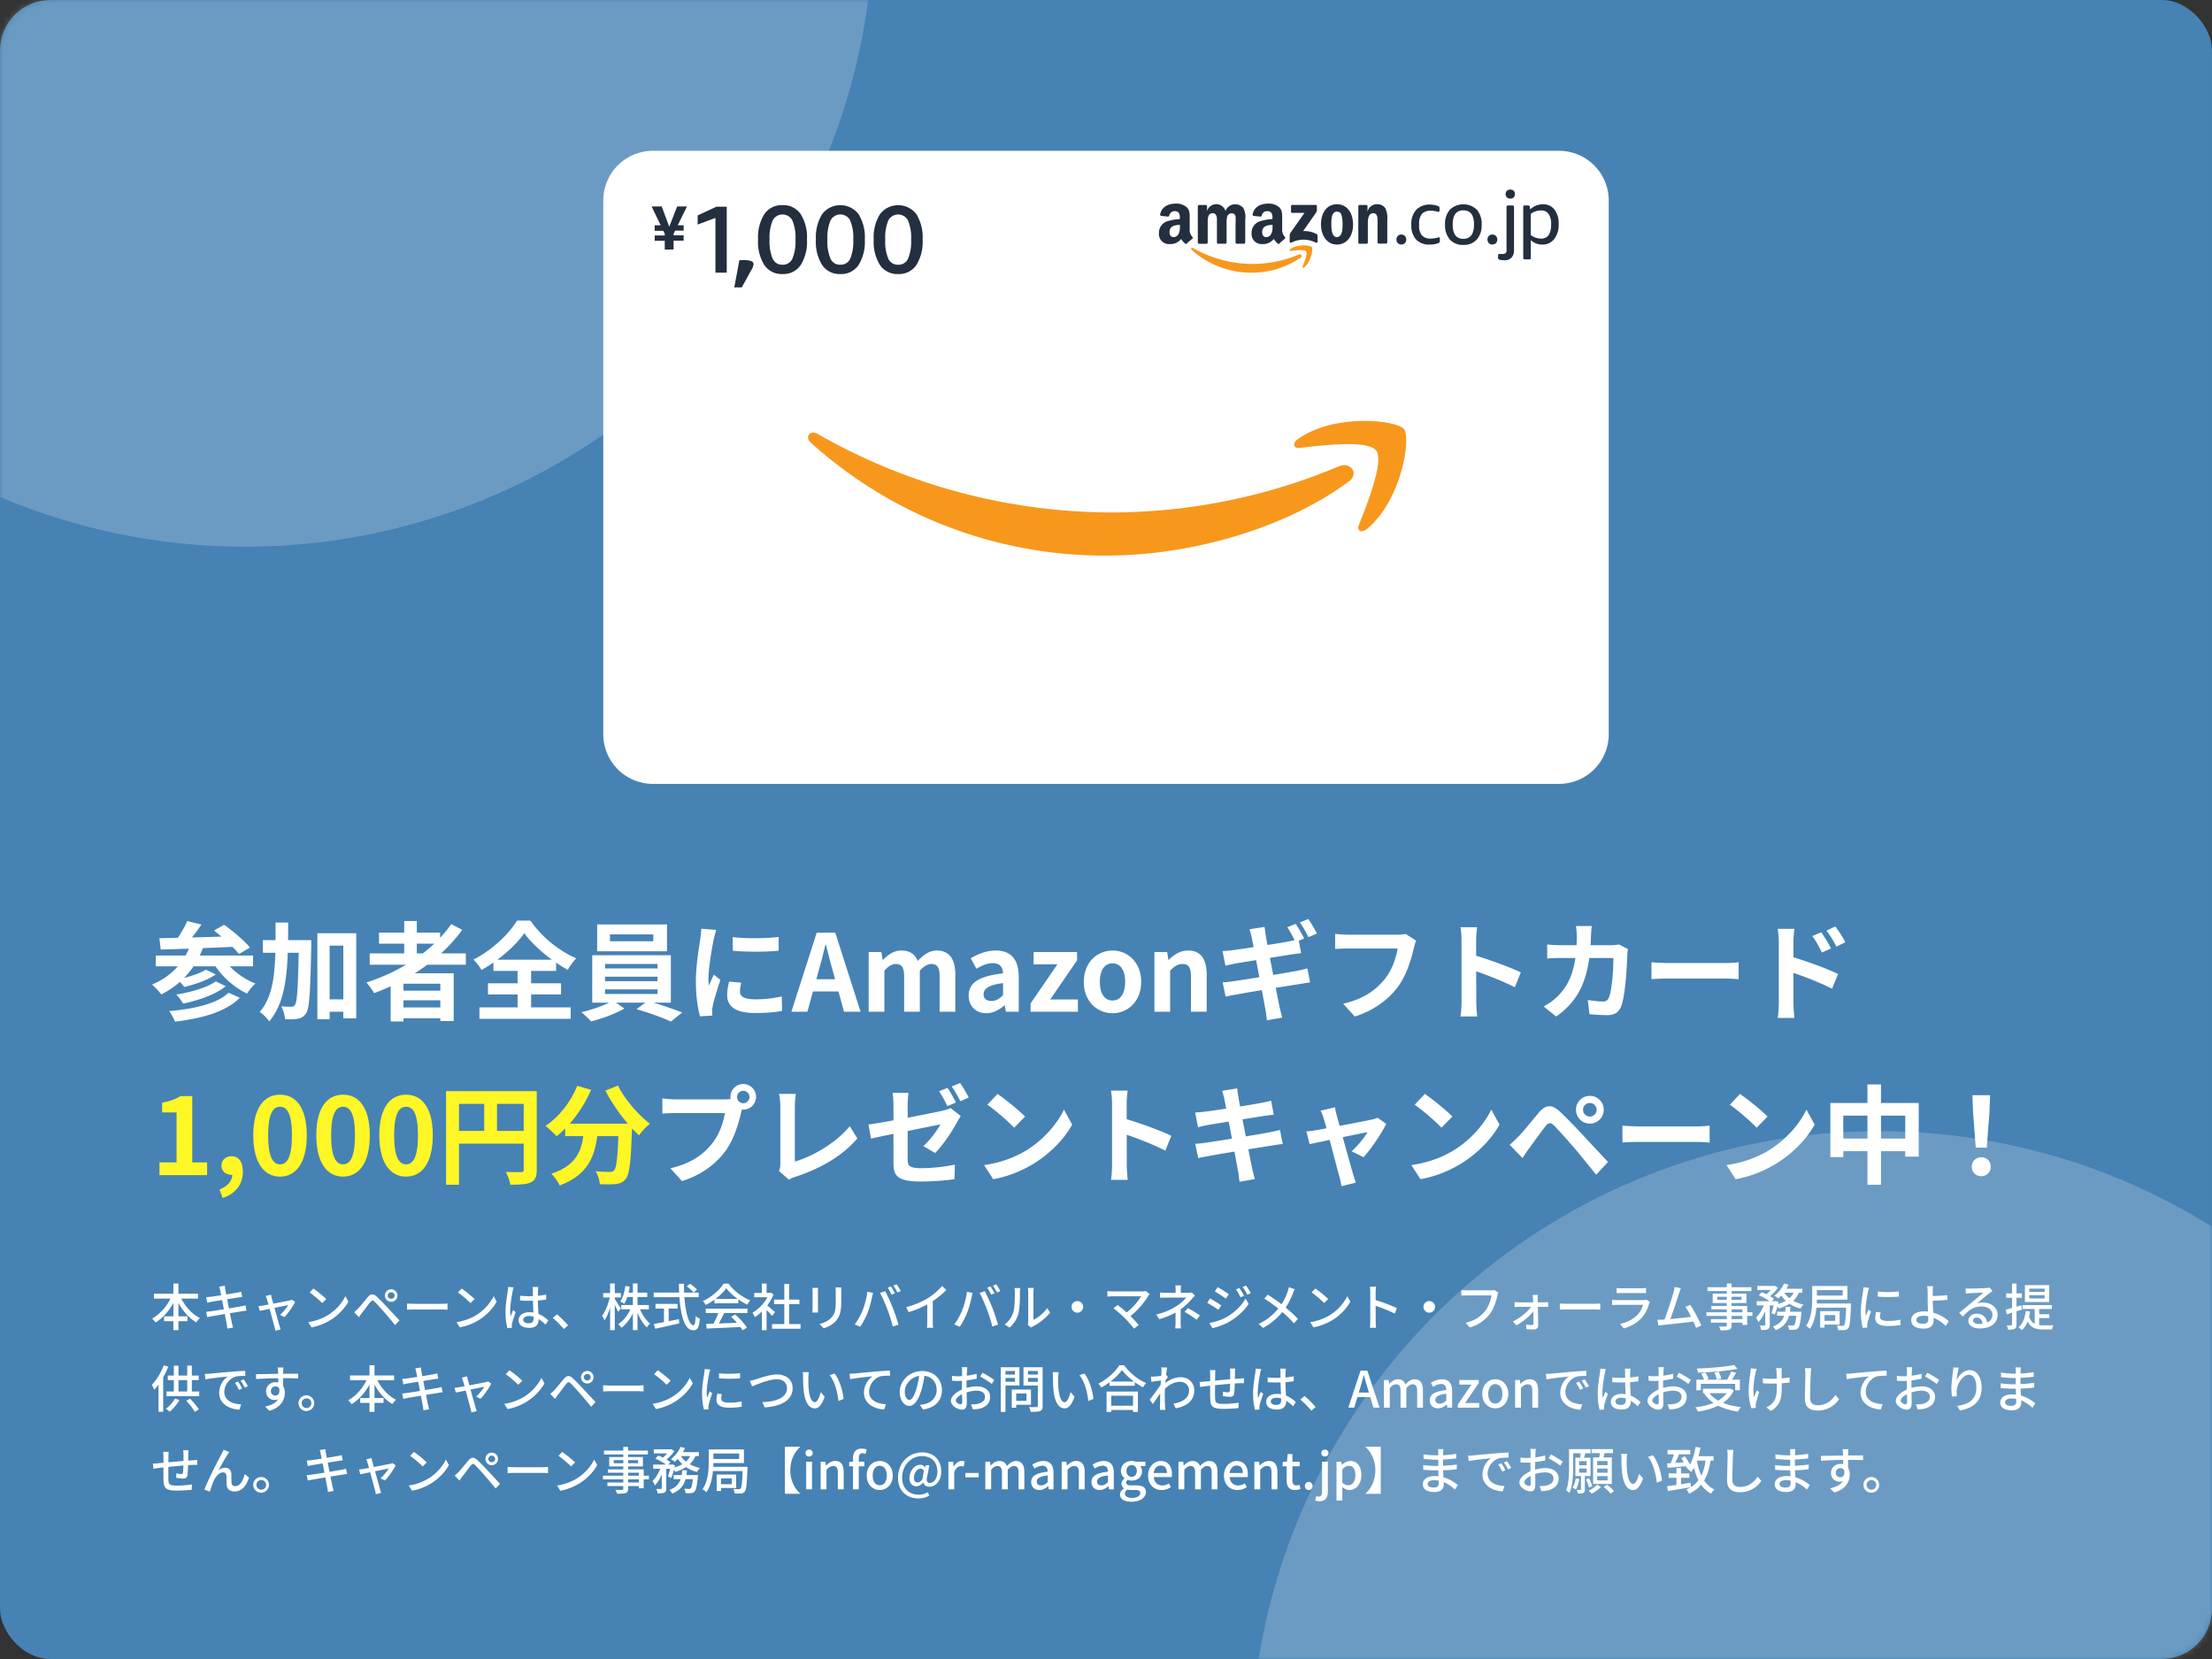
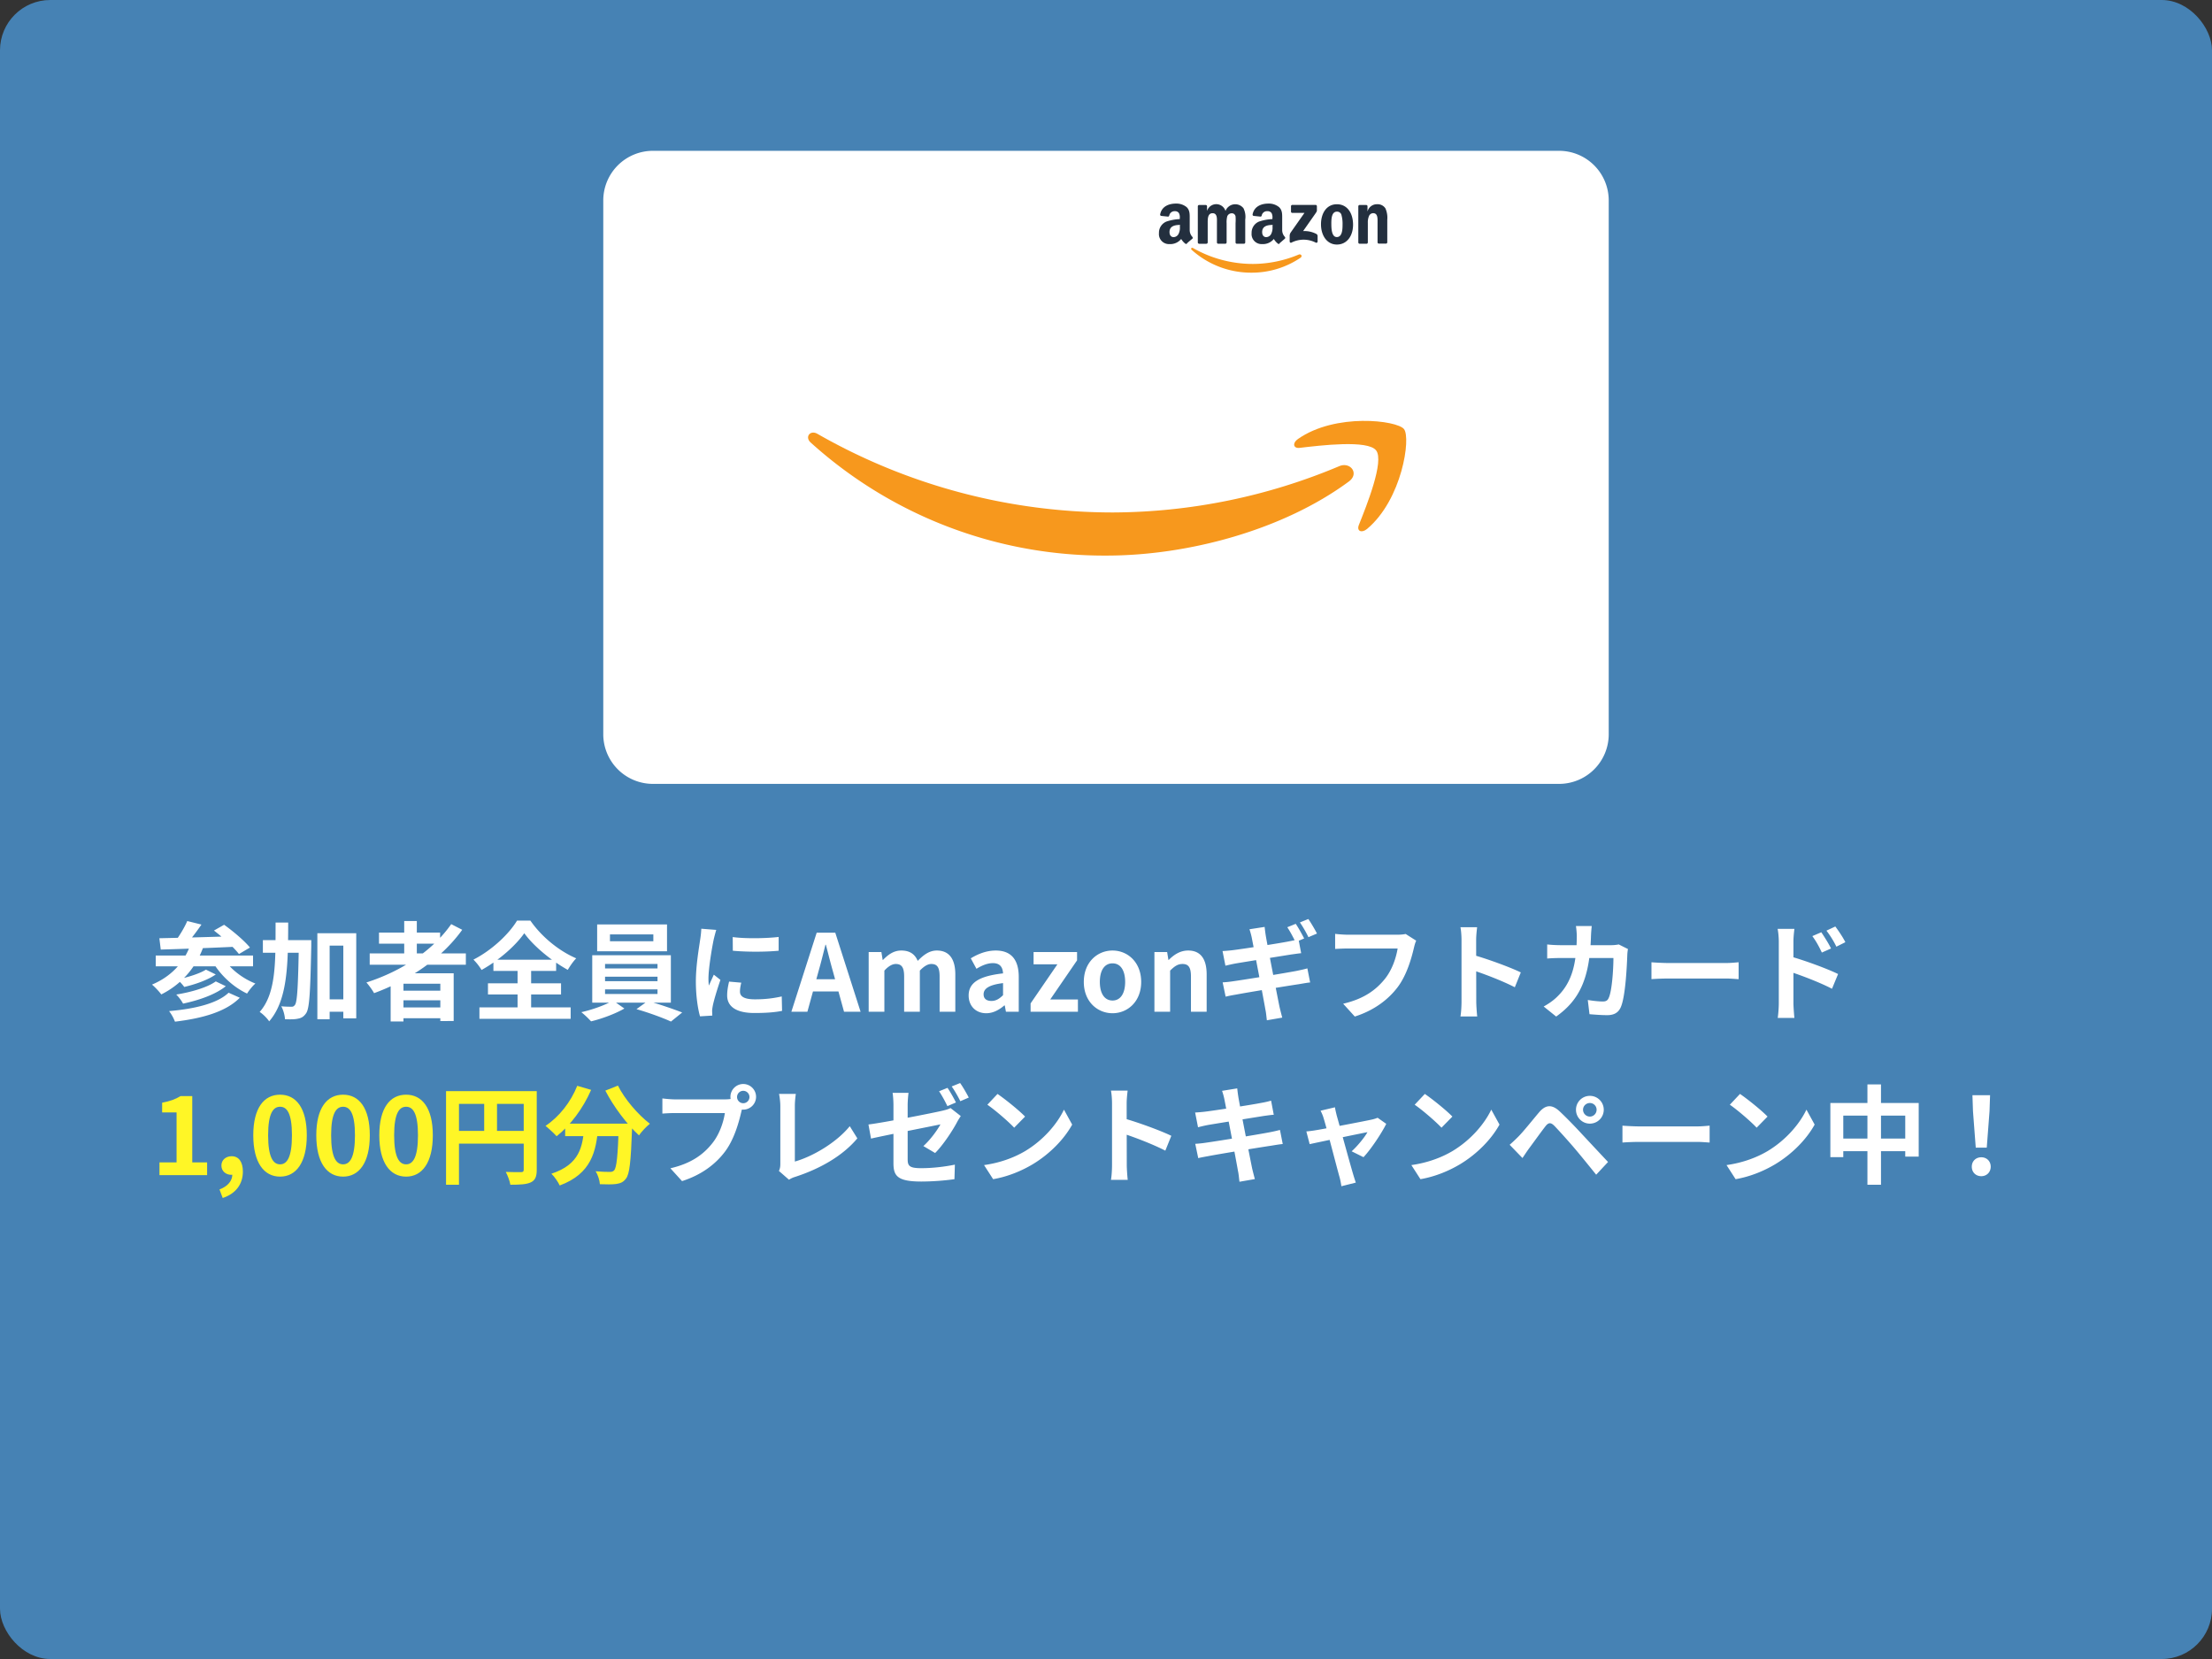
<svg xmlns="http://www.w3.org/2000/svg" width="352" height="264" fill="none">
  <rect width="100%" height="100%" fill="#333333" stroke="none" />
  <rect width="352" height="264" rx="8" fill="#4682B4" />
  <mask id="a" style="mask-type:alpha" maskUnits="userSpaceOnUse" x="0" y="0" width="352" height="264">
    <rect width="352" height="264" rx="8" fill="#4682B4" />
  </mask>
  <g mask="url(#a)" fill="#fff" fill-opacity=".2">
-     <circle cx="39" cy="-13" r="100" />
-     <circle cx="299" cy="280" r="100" />
-   </g>
+     </g>
  <g clip-path="url(#clip0_489_787)">
    <path d="M96 116.839V31.901A7.901 7.901 0 01103.901 24h144.198A7.902 7.902 0 01256 31.901v84.938a7.902 7.902 0 01-7.901 7.902H103.901A7.905 7.905 0 0196 116.839z" fill="#fff" />
    <path fill-rule="evenodd" clip-rule="evenodd" d="M206.966 41.008a13.824 13.824 0 01-7.802 2.383 14.123 14.123 0 01-9.534-3.634c-.198-.178 0-.421.211-.29a19.211 19.211 0 009.534 2.535 19.056 19.056 0 007.282-1.488c.362-.151.658.23.309.494z" fill="#F7981D" />
-     <path fill-rule="evenodd" clip-rule="evenodd" d="M207.848 40c-.269-.342-1.784-.158-2.469-.079-.204 0-.237-.158-.052-.29 1.211-.842 3.193-.599 3.424-.316.23.284-.066 2.272-1.199 3.22-.171.145-.336.066-.263-.125.257-.632.829-2.06.559-2.41z" fill="#F7981D" />
    <path fill-rule="evenodd" clip-rule="evenodd" d="M205.439 33.64v-.824a.21.21 0 01.211-.21h3.693a.209.209 0 01.201.128.211.211 0 01.017.082v.705c0 .118-.106.27-.277.52l-1.916 2.733a4.068 4.068 0 012.107.454.387.387 0 01.198.322v.876a.217.217 0 01-.02.097.2.2 0 01-.257.094 4.234 4.234 0 00-3.904 0c-.125.066-.264-.072-.264-.19v-.83a1.03 1.03 0 01.139-.567l2.218-3.154h-1.929a.206.206 0 01-.166-.065.203.203 0 01-.051-.172zm-13.478 5.15h-1.146a.217.217 0 01-.204-.191V32.83a.21.21 0 01.064-.152.21.21 0 01.153-.06h1.047a.219.219 0 01.204.198v.751a1.54 1.54 0 012.937 0 1.665 1.665 0 012.857-.434c.277.56.376 1.192.284 1.81v3.641a.208.208 0 01-.137.19.209.209 0 01-.081.014h-1.126a.204.204 0 01-.197-.204v-3.061c.026-.36.026-.72 0-1.08a.594.594 0 00-.659-.5.76.76 0 00-.658.473 3.585 3.585 0 00-.105 1.107v3.061a.208.208 0 01-.137.19.206.206 0 01-.081.014h-1.119a.21.21 0 01-.204-.204v-3.061c0-.659.105-1.594-.692-1.594-.796 0-.776.929-.776 1.594v3.061a.211.211 0 01-.02.082.197.197 0 01-.049.068.21.21 0 01-.155.054zm20.78-6.288c1.666 0 2.574 1.429 2.574 3.253 0 1.823-1.001 3.16-2.574 3.16-1.574 0-2.529-1.435-2.529-3.22 0-1.784.902-3.193 2.529-3.193zm0 1.179c-.83 0-.883 1.126-.883 1.83 0 .704 0 2.212.87 2.212.869 0 .915-1.218.915-1.975a5.177 5.177 0 00-.171-1.527.7.7 0 00-.718-.54h-.013zm4.734 5.108h-1.12a.211.211 0 01-.204-.204V32.81a.221.221 0 01.218-.19h1.04a.22.22 0 01.13.047c.037.03.063.071.074.117v.882a1.534 1.534 0 011.534-1.165 1.467 1.467 0 011.317.658c.25.565.352 1.183.296 1.798v3.634a.215.215 0 01-.217.178h-1.126a.21.21 0 01-.204-.178v-3.114c0-.658.073-1.554-.704-1.554a.725.725 0 00-.659.461 2.54 2.54 0 00-.184 1.093v3.108a.21.21 0 01-.191.204zm-14.979-2.752c.04.41-.033.822-.211 1.192a.906.906 0 01-.777.507c-.434 0-.658-.33-.658-.81 0-.961.856-1.132 1.672-1.132l-.026.243zm1.132 2.74a.227.227 0 01-.263 0 2.686 2.686 0 01-.658-.751 2.226 2.226 0 01-1.857.816 1.593 1.593 0 01-1.679-1.751 1.909 1.909 0 011.198-1.837 7.639 7.639 0 012.114-.389v-.145a1.431 1.431 0 00-.139-.816.751.751 0 00-.658-.297.855.855 0 00-.902.659c0 .099-.092.204-.198.204l-1.086-.112a.203.203 0 01-.169-.156.2.2 0 01-.002-.08c.25-1.318 1.448-1.726 2.515-1.726a2.573 2.573 0 011.692.56c.553.513.501 1.198.501 1.935v1.752c.005.39.155.762.421 1.047a.21.21 0 010 .296l-.863.744.033.046zm-15.875-2.74a2.17 2.17 0 01-.211 1.192.912.912 0 01-.776.507c-.428 0-.659-.33-.659-.81 0-.961.863-1.133 1.673-1.133l-.027.244zm1.133 2.74a.232.232 0 01-.264 0 2.702 2.702 0 01-.658-.751 2.22 2.22 0 01-1.85.816 1.595 1.595 0 01-1.686-1.751 1.914 1.914 0 011.198-1.837 7.679 7.679 0 012.114-.389v-.145a1.438 1.438 0 00-.138-.816.736.736 0 00-.626-.297.87.87 0 00-.908.659c0 .099-.093.204-.191.204l-1.093-.112a.204.204 0 01-.165-.237c.25-1.317 1.442-1.725 2.515-1.725a2.579 2.579 0 011.692.56c.547.513.494 1.198.494 1.935v1.752c.006.39.156.762.422 1.047.072.099.092.224 0 .296-.231.191-.659.547-.863.744l.007.046z" fill="#232F3E" />
-     <path d="M222.999 38.908a.768.768 0 01-.566-.217.864.864 0 010-1.145.83.83 0 011.133 0 .863.863 0 010 1.145.777.777 0 01-.567.217zm4.511.012a2.819 2.819 0 01-2.173-.81 3.34 3.34 0 01-.751-2.35c-.06-.86.219-1.708.777-2.364a2.845 2.845 0 012.193-.836 3.7 3.7 0 011.277.224c.074.02.139.063.184.125a.37.37 0 01.06.237v.323c0 .164-.053.243-.158.243a1.026 1.026 0 01-.191-.033 3.473 3.473 0 00-1.001-.145 1.857 1.857 0 00-1.455.507 2.47 2.47 0 00-.448 1.633v.178a2.38 2.38 0 00.454 1.607 1.82 1.82 0 001.423.507 3.89 3.89 0 001.086-.165.726.726 0 01.178-.04c.105 0 .158.08.158.244v.323a.418.418 0 01-.046.23.443.443 0 01-.198.132 3.5 3.5 0 01-1.369.23zm5.353.054a2.743 2.743 0 01-2.14-.856 3.43 3.43 0 01-.77-2.383 3.417 3.417 0 01.77-2.37 3.115 3.115 0 014.286 0 3.42 3.42 0 01.771 2.37 3.436 3.436 0 01-.771 2.383 2.749 2.749 0 01-2.146.856zm0-.967c1.132 0 1.699-.758 1.699-2.272 0-1.514-.567-2.27-1.699-2.265-1.126 0-1.692.757-1.692 2.265s.566 2.272 1.692 2.272zm4.622.901a.768.768 0 01-.566-.217.864.864 0 010-1.145.83.83 0 011.132 0 .859.859 0 010 1.145.763.763 0 01-.566.217zm1.923 2.508a3.378 3.378 0 01-.777-.085.342.342 0 01-.191-.119.46.46 0 01-.053-.243v-.323c0-.158.059-.23.178-.23h.533a.743.743 0 00.487-.126.507.507 0 00.122-.19.504.504 0 00.03-.224v-6.947a.206.206 0 01.06-.177.214.214 0 01.177-.06h.711a.216.216 0 01.179.06c.023.023.041.05.053.081.011.03.015.064.012.096v6.874c.029.43-.11.856-.389 1.185a1.467 1.467 0 01-1.132.428zm.928-9.81a.743.743 0 01-.546-.198.79.79 0 010-1.047.853.853 0 011.093 0 .794.794 0 010 1.047.754.754 0 01-.547.198zm2.298 9.666a.217.217 0 01-.237-.244v-8.099a.206.206 0 01.06-.177.213.213 0 01.177-.06h.533a.258.258 0 01.277.237l.059.389a2.982 2.982 0 012.035-.81 2.211 2.211 0 011.837.85c.474.67.707 1.483.658 2.304a3.679 3.679 0 01-.704 2.37 2.31 2.31 0 01-1.864.889 2.668 2.668 0 01-1.863-.711v2.818a.218.218 0 01-.244.244h-.724zm2.542-3.293c1.106 0 1.659-.744 1.659-2.238a2.863 2.863 0 00-.402-1.692 1.414 1.414 0 00-1.238-.56 2.63 2.63 0 00-1.606.56V37.4a2.634 2.634 0 001.587.56v.02zM113.85 43.386v-8.711l-2.831 1.06V34.28l2.996-1.39h1.633v10.496h-1.798zm2.996 2.344l.817-4.333h.724a3.29 3.29 0 011.165.151.52.52 0 01.363.5c-.05.33-.171.645-.356.922l-1.514 2.76h-1.199zm7.678-2.12a3.33 3.33 0 01-2.884-1.416 6.948 6.948 0 01-1.008-4.07 6.942 6.942 0 011.008-4.062 3.322 3.322 0 012.884-1.416 3.329 3.329 0 012.883 1.416 6.942 6.942 0 011.008 4.062 6.948 6.948 0 01-1.008 4.07 3.322 3.322 0 01-2.883 1.415zm0-1.482a1.653 1.653 0 001.567-.955 7.013 7.013 0 00.493-3.049 6.999 6.999 0 00-.493-3.042 1.77 1.77 0 00-1.567-.953 1.768 1.768 0 00-1.568.953 6.999 6.999 0 00-.493 3.042 7.013 7.013 0 00.493 3.049 1.655 1.655 0 001.568.955zm9.204 1.482a3.34 3.34 0 01-2.89-1.416 7.008 7.008 0 01-1.001-4.069 7.003 7.003 0 011.001-4.062 3.644 3.644 0 012.887-1.415 3.66 3.66 0 012.887 1.415 6.942 6.942 0 011.008 4.062 6.955 6.955 0 01-1.008 4.07 3.33 3.33 0 01-2.884 1.415zm0-1.481a1.661 1.661 0 001.567-.955 7.14 7.14 0 00.488-3.049 7.12 7.12 0 00-.488-3.042 1.761 1.761 0 00-3.134 0 7.014 7.014 0 00-.494 3.042 7.014 7.014 0 00.494 3.049 1.647 1.647 0 001.567.955zm9.199 1.481a3.331 3.331 0 01-2.884-1.416 6.947 6.947 0 01-1.007-4.069 6.942 6.942 0 011.007-4.062 3.647 3.647 0 015.768 0 6.949 6.949 0 011.007 4.062 6.954 6.954 0 01-1.007 4.07 3.338 3.338 0 01-2.884 1.415zm0-1.481a1.653 1.653 0 001.567-.955 7.014 7.014 0 00.494-3.049 7 7 0 00-.494-3.042 1.77 1.77 0 00-1.567-.953 1.761 1.761 0 00-1.567.953 7.012 7.012 0 00-.487 3.042 7.026 7.026 0 00.487 3.049 1.649 1.649 0 001.567.955zm-37.143-2.405V38.32h-1.6v-.85h1.6v-.256l-.237-.487h-1.363v-.876h.955l-1.449-3.002h1.607l1.198 3.22 1.271-3.22h1.554l-1.468 3.002h.941v.85h-1.363l-.243.513v.23h1.6v.85h-1.594v1.402l-1.409.027z" fill="#232F3E" />
    <path fill-rule="evenodd" clip-rule="evenodd" d="M214.637 76.63c-10.417 7.69-25.528 11.78-38.545 11.78a69.638 69.638 0 01-47.072-17.976c-.987-.87-.112-2.068 1.061-1.396a94.706 94.706 0 0047.104 12.51 93.606 93.606 0 0035.938-7.368c1.764-.737 3.246 1.179 1.514 2.45z" fill="#F7981D" />
    <path fill-rule="evenodd" clip-rule="evenodd" d="M218.983 71.672c-1.317-1.706-8.817-.797-12.175-.402-1.021.118-1.179-.777-.263-1.41 5.972-4.187 15.756-2.975 16.875-1.58 1.12 1.397-.289 11.194-5.873 15.889-.869.717-1.685.349-1.317-.606 1.258-3.154 4.083-10.18 2.753-11.891z" fill="#F7981D" />
  </g>
  <path d="M29.797 146.567l2.261.561c-.816 1.19-1.768 2.431-2.499 3.23l-1.666-.561c.68-.901 1.479-2.227 1.904-3.23zm4.25 1.513l1.615-.918c1.411 1.003 3.23 2.533 4.114 3.621l-1.751 1.037c-.799-1.054-2.55-2.652-3.978-3.74zm-8.687 1.224c3.111-.068 7.956-.187 12.376-.34l-.068 1.683a657.6 657.6 0 01-12.087.459l-.221-1.802zm-.578 2.754h15.487v1.717H24.782v-1.717zm7.99 2.244l1.564.765c-1.326.918-3.332 1.598-5.015 1.989a6.639 6.639 0 00-1.122-1.19c1.547-.306 3.553-.918 4.573-1.564zm1.564 1.87l1.598.765c-1.666 1.343-4.318 2.244-6.8 2.771a6.578 6.578 0 00-1.088-1.445c2.261-.357 4.93-1.105 6.29-2.091zm2.04 1.802l1.785.799c-2.227 2.261-5.984 3.281-10.319 3.808a6.836 6.836 0 00-.935-1.683c3.944-.34 7.65-1.173 9.469-2.924zm-6.052-7.684l2.006.476c-1.275 3.468-3.672 5.984-6.664 7.48-.289-.408-1.037-1.207-1.479-1.564 2.924-1.224 5.1-3.417 6.137-6.392zm5.236 2.176c1.003 1.666 3.026 3.247 5.083 4.046-.442.374-1.037 1.122-1.326 1.598-2.176-1.02-4.216-2.907-5.457-5.015l1.7-.629zm15.844 6.562h4.369V161h-4.369v-1.972zm-9.571-9.418h6.239v2.006h-6.239v-2.006zm8.67-1.105h6.188v13.549h-2.057v-11.577h-2.176v11.713h-1.955v-13.685zm-2.941 1.105h1.972v.935c-.153 7.276-.272 9.894-.816 10.693-.391.561-.748.765-1.309.867-.51.119-1.275.119-2.057.085-.034-.595-.255-1.479-.595-2.057.68.068 1.292.068 1.615.068.255.017.408-.068.578-.306.357-.51.493-2.958.612-9.826v-.459zm-3.706-2.805h2.006c-.017 6.698-.085 12.342-3.026 15.725-.323-.493-1.003-1.173-1.513-1.496 2.652-2.992 2.516-8.007 2.533-14.229zm14.977 4.913h15.3v1.802h-15.3v-1.802zm1.479-3.315h9.724v1.768h-9.724v-1.768zm2.992 9.248h7.599v1.53h-7.599v-1.53zm0 2.669h7.599v1.717h-7.599v-1.717zm1.02-13.753h2.006v6.154h-2.006v-6.154zm7.48.493l1.751.901c-3.332 4.641-8.517 8.058-14.025 10.081-.238-.442-.85-1.292-1.224-1.7 5.525-1.768 10.523-5.015 13.498-9.282zm-9.639 7.82h10.03v7.599H70.07v-5.933h-5.865v6.001h-2.04v-7.667zm21.267-6.375c-1.411 2.006-4.012 4.301-6.8 5.848a8.877 8.877 0 00-1.292-1.649c2.924-1.479 5.678-4.097 6.936-6.205h2.125c1.819 2.618 4.59 4.845 7.293 6.001-.51.527-.969 1.207-1.343 1.836-2.618-1.445-5.474-3.808-6.919-5.831zm-5.78 7.973H89.28v1.768H77.652v-1.768zm.867-3.757h9.979v1.785h-9.979v-1.785zm-2.227 7.582H90.81v1.819H76.292v-1.819zm6.069-6.783h2.159v7.803h-2.159v-7.803zm14.705-4.828v1.088h6.902v-1.088h-6.902zm-2.04-1.581h11.118v4.267H95.026v-4.267zm1.258 8.313v.714h8.347v-.714h-8.347zm0 2.023v.731h8.347v-.731h-8.347zm0-4.046v.714h8.347v-.714h-8.347zm-2.04-1.394h12.512v7.548H94.244v-7.548zm3.298 7.208l1.819 1.275c-1.36.799-3.57 1.632-5.304 2.04a14.2 14.2 0 00-1.547-1.462c1.785-.391 3.961-1.19 5.032-1.853zm3.74 1.377l1.785-1.292c1.802.476 4.08 1.275 5.491 1.819l-1.785 1.445c-1.326-.612-3.672-1.462-5.491-1.972zm15.317-11.475c2.091.289 5.491.204 7.31-.017v2.193c-2.074.204-5.168.204-7.293 0l-.017-2.176zm1.36 7.259c-.136.578-.204.986-.204 1.428 0 .765.663 1.224 2.397 1.224 1.513 0 2.771-.136 4.25-.459l.051 2.295c-1.105.221-2.482.34-4.403.34-2.924 0-4.335-1.054-4.335-2.788 0-.68.102-1.343.306-2.21l1.938.17zm-3.978-8.398c-.119.357-.34 1.224-.408 1.53-.238 1.122-.833 4.522-.833 6.222 0 .34.017.765.068 1.105.255-.578.527-1.156.782-1.734l1.054.833c-.493 1.428-1.054 3.264-1.224 4.165a5.4 5.4 0 00-.102.799c.017.187.017.476.034.714l-1.955.119c-.34-1.156-.663-3.23-.663-5.542 0-2.567.51-5.423.697-6.749a15.4 15.4 0 00.17-1.649l2.38.187zM125.932 161l4.029-12.58h2.958l4.029 12.58h-2.635l-1.802-6.545c-.374-1.309-.731-2.771-1.088-4.114h-.068c-.34 1.36-.697 2.805-1.071 4.114L128.482 161h-2.55zm2.499-3.23v-1.938h5.984v1.938h-5.984zm9.803 3.23v-9.503h2.023l.204 1.258h.051c.799-.816 1.683-1.496 2.907-1.496 1.377 0 2.176.595 2.618 1.649.884-.901 1.802-1.649 3.043-1.649 2.023 0 2.941 1.428 2.941 3.808V161h-2.499v-5.61c0-1.496-.408-1.989-1.326-1.989-.544 0-1.139.34-1.819 1.054V161h-2.499v-5.61c0-1.496-.425-1.989-1.343-1.989-.527 0-1.156.34-1.802 1.054V161h-2.499zm18.714.238c-1.7 0-2.805-1.19-2.805-2.822 0-2.023 1.649-3.094 5.474-3.519-.051-.935-.442-1.632-1.615-1.632-.884 0-1.751.374-2.618.901l-.901-1.666c1.122-.68 2.465-1.241 3.978-1.241 2.414 0 3.655 1.428 3.655 4.199V161h-2.04l-.187-1.003h-.068c-.833.714-1.785 1.241-2.873 1.241zm.816-1.955c.714 0 1.241-.323 1.853-.918v-1.921c-2.329.289-3.094.918-3.094 1.785 0 .731.51 1.054 1.241 1.054zM164 161v-1.326l4.267-6.222h-3.791v-1.955h6.919v1.326l-4.267 6.222h4.403V161H164zm13.042.238c-2.397 0-4.573-1.836-4.573-4.981 0-3.162 2.176-4.998 4.573-4.998 2.38 0 4.556 1.836 4.556 4.998 0 3.145-2.176 4.981-4.556 4.981zm0-2.023c1.292 0 2.006-1.173 2.006-2.958 0-1.802-.714-2.958-2.006-2.958-1.309 0-2.023 1.156-2.023 2.958 0 1.785.714 2.958 2.023 2.958zm6.663 1.785v-9.503h2.023l.204 1.258h.051c.816-.816 1.802-1.496 3.094-1.496 2.04 0 2.941 1.428 2.941 3.808V161h-2.499v-5.61c0-1.496-.425-1.989-1.343-1.989-.782 0-1.275.374-1.972 1.054V161h-2.499zm22.485-13.991c.425.612 1.02 1.7 1.343 2.329l-1.36.578c-.357-.697-.867-1.7-1.326-2.363l1.343-.544zm2.006-.765c.442.629 1.071 1.717 1.377 2.312l-1.36.578c-.34-.714-.901-1.7-1.36-2.346l1.343-.544zm-9.01 2.924a11.768 11.768 0 00-.357-1.292l2.414-.374c.034.323.102.901.17 1.309.17 1.122 1.853 9.724 2.21 11.458.119.493.272 1.105.425 1.666l-2.448.425c-.085-.629-.119-1.207-.238-1.717-.255-1.53-1.904-10.098-2.176-11.475zm-4.641 2.176a25.895 25.895 0 001.581-.136c1.445-.17 7.395-1.088 8.925-1.394a20.415 20.415 0 001.581-.357l.425 2.227c-.374.034-1.071.136-1.581.204-1.802.289-7.65 1.224-8.925 1.445-.527.102-.969.204-1.547.34l-.459-2.329zm.017 4.981a17.627 17.627 0 001.751-.187c1.819-.255 8.024-1.258 9.979-1.632.663-.136 1.292-.272 1.751-.408l.442 2.244c-.459.034-1.156.17-1.785.272-2.159.323-8.279 1.326-9.962 1.649-.731.119-1.309.238-1.7.34l-.476-2.278zm30.804-6.63c-.17.323-.289.816-.374 1.173-.391 1.666-1.139 4.301-2.567 6.205-1.53 2.023-3.791 3.723-6.834 4.692l-1.853-2.04c3.383-.782 5.287-2.261 6.664-3.978 1.139-1.428 1.768-3.349 2.006-4.811h-7.922c-.782 0-1.581.051-2.023.068v-2.397c.51.068 1.462.136 2.023.136h7.871c.323 0 .867-.017 1.326-.119l1.683 1.071zm7.208 9.69v-9.775c0-.612-.051-1.445-.17-2.057h2.652c-.068.612-.153 1.343-.153 2.057 0 1.87.017 8.517.017 9.775 0 .476.068 1.666.153 2.363h-2.669c.119-.663.17-1.7.17-2.363zm1.836-7.429c2.261.629 5.933 1.972 7.599 2.788l-.952 2.363c-1.938-1.003-4.794-2.091-6.647-2.703v-2.448zm18.887-4.59a23.165 23.165 0 00-.119 1.53c-.187 6.749-1.785 10.2-5.542 12.869l-1.989-1.598c.714-.391 1.564-.952 2.244-1.649 2.227-2.21 3.009-5.1 3.026-9.588 0-.374-.068-1.156-.136-1.564h2.516zm5.763 3.655a6.42 6.42 0 00-.102.884c-.068 1.853-.289 6.596-1.02 8.33-.357.85-1.02 1.309-2.176 1.309-.986 0-1.989-.085-2.822-.153l-.272-2.261c.85.136 1.717.238 2.397.238.544 0 .782-.187.952-.612.493-1.071.731-4.471.731-6.307h-8.296c-.578 0-1.53.017-2.244.085v-2.244c.714.085 1.581.119 2.227.119h7.871a6.41 6.41 0 001.292-.119l1.462.731zm3.74 2.108c.629.051 1.853.119 2.737.119h9.129c.799 0 1.547-.085 2.006-.119v2.686c-.408-.017-1.275-.102-1.989-.102h-9.146c-.952 0-2.091.051-2.737.102v-2.686zm27.03-4.777c.476.714 1.173 1.802 1.547 2.584l-1.462.646c-.51-1.071-.884-1.751-1.513-2.618l1.428-.612zm2.227-.918c.51.68 1.224 1.734 1.598 2.499l-1.428.714a14.535 14.535 0 00-1.581-2.55l1.411-.663zm-8.993 12.189v-9.775c0-.612-.068-1.445-.187-2.04h2.669c-.068.595-.153 1.343-.153 2.04v9.775c0 .493.085 1.683.153 2.363h-2.652c.102-.663.17-1.683.17-2.363zm1.819-7.429c2.278.629 5.933 1.972 7.616 2.805l-.969 2.346c-1.921-1.003-4.794-2.091-6.647-2.703v-2.448zm-167.594 22.345a.987.987 0 101.973-.001.987.987 0 00-1.973.001zm-1.054 0c0-1.122.918-2.04 2.04-2.04 1.122 0 2.04.918 2.04 2.04 0 1.122-.918 2.04-2.04 2.04a2.046 2.046 0 01-2.04-2.04zm2.074 1.343c-.17.323-.289.816-.374 1.173-.391 1.666-1.139 4.318-2.567 6.205-1.53 2.04-3.791 3.723-6.834 4.692l-1.853-2.04c3.383-.782 5.304-2.261 6.664-3.978 1.139-1.411 1.785-3.349 2.006-4.811h-7.922c-.782 0-1.581.051-2.023.085v-2.414c.51.068 1.462.153 2.023.153h7.871c.34 0 .884-.017 1.326-.136l1.683 1.071zm5.644 10.455c.187-.425.221-.714.221-1.105v-9.231c0-.629-.102-1.445-.204-1.921h2.669c-.085.646-.153 1.275-.153 1.921v8.84c2.771-.782 6.562-2.958 8.738-5.627l1.207 1.938c-2.329 2.771-5.865 4.811-9.877 6.12a3.675 3.675 0 00-1.003.459l-1.598-1.394zm26.826-13.226c.425.612 1.037 1.7 1.343 2.329l-1.36.578c-.34-.697-.867-1.7-1.326-2.363l1.343-.544zm2.006-.765c.459.629 1.071 1.717 1.377 2.312l-1.343.578c-.357-.714-.901-1.7-1.377-2.346l1.343-.544zm-10.608 12.716v-9.197c0-.578-.051-1.445-.136-1.955h2.533c-.068.51-.136 1.377-.136 1.955v8.602c0 1.071.289 1.428 2.159 1.428 1.785 0 3.672-.221 5.355-.561l-.068 2.312a39.744 39.744 0 01-5.27.374c-3.876 0-4.437-.935-4.437-2.958zm10.71-7.463c-.153.238-.408.629-.561.918-.748 1.428-2.295 3.757-3.519 4.964l-1.87-1.105c1.122-1.003 2.244-2.567 2.72-3.451-1.037.221-8.908 1.768-11.05 2.261l-.408-2.244c2.295-.272 10.302-1.836 11.849-2.21.476-.119.884-.221 1.207-.408l1.632 1.275zm5.848-3.519c1.173.799 3.383 2.567 4.386 3.604l-1.734 1.768c-.884-.952-3.026-2.805-4.267-3.655l1.615-1.717zm-2.142 11.322c2.669-.374 4.862-1.241 6.511-2.21 2.907-1.734 5.117-4.318 6.205-6.613l1.309 2.38c-1.275 2.312-3.536 4.658-6.273 6.307-1.734 1.037-3.927 1.972-6.307 2.38l-1.445-2.244zm20.366-.017v-9.775c0-.612-.051-1.445-.17-2.057h2.652c-.068.612-.153 1.343-.153 2.057 0 1.87.017 8.517.017 9.775 0 .476.068 1.666.153 2.363h-2.669c.119-.663.17-1.7.17-2.363zm1.836-7.429c2.261.629 5.933 1.972 7.599 2.788l-.952 2.363c-1.938-1.003-4.794-2.091-6.647-2.703v-2.448zm16.031-3.094a10.492 10.492 0 00-.357-1.275l2.414-.391c.034.323.102.901.17 1.309.17 1.122 1.853 9.724 2.21 11.458.119.493.272 1.105.425 1.666l-2.448.425c-.085-.629-.119-1.207-.238-1.717-.255-1.53-1.904-10.098-2.176-11.475zm-4.641 2.176a25.895 25.895 0 001.581-.136c1.445-.17 7.395-1.088 8.925-1.394a14.722 14.722 0 001.581-.357l.425 2.244c-.374.017-1.071.119-1.581.187-1.802.289-7.65 1.224-8.925 1.445a21.97 21.97 0 00-1.547.357l-.459-2.346zm.017 4.981a17.627 17.627 0 001.751-.187c1.819-.255 8.024-1.258 9.979-1.632a23.975 23.975 0 001.751-.391l.442 2.244c-.459.034-1.156.153-1.785.255-2.159.323-8.279 1.326-9.962 1.649-.731.136-1.326.238-1.7.34l-.476-2.278zm22.236-5.814c.051.408.17.85.272 1.292.578 2.04 2.176 7.888 2.601 9.299.085.306.323 1.054.442 1.394l-2.295.578c-.068-.459-.17-1.02-.306-1.496-.425-1.479-1.972-7.548-2.516-9.316a6.405 6.405 0 00-.493-1.207l2.295-.544zm8.16 2.635c-.731 1.479-2.431 4.046-3.621 5.304l-1.887-.935c.884-.782 2.057-2.21 2.516-3.043-.884.153-7.803 1.598-9.197 1.904l-.527-2.023a17.961 17.961 0 001.564-.204c.918-.136 7.718-1.428 8.925-1.7.289-.068.629-.17.85-.272l1.377.969zm6.137-4.76c1.173.799 3.383 2.567 4.386 3.604l-1.734 1.768c-.884-.952-3.026-2.805-4.267-3.655l1.615-1.717zm-2.142 11.322c2.669-.374 4.862-1.241 6.511-2.21 2.907-1.734 5.117-4.318 6.205-6.613l1.309 2.38c-1.275 2.312-3.536 4.658-6.273 6.307-1.734 1.037-3.927 1.972-6.307 2.38l-1.445-2.244zm27.319-8.806c0 .595.493 1.088 1.088 1.088.595 0 1.071-.493 1.071-1.088 0-.595-.476-1.071-1.071-1.071s-1.088.476-1.088 1.071zm-1.122 0c0-1.224.986-2.21 2.21-2.21s2.21.986 2.21 2.21-.986 2.21-2.21 2.21a2.206 2.206 0 01-2.21-2.21zm-10.557 5.576c.493-.425.867-.782 1.394-1.309.765-.765 2.091-2.431 3.264-3.825 1.02-1.207 2.023-1.394 3.332-.153 1.156 1.088 2.448 2.431 3.468 3.536a1573.78 1573.78 0 004.199 4.488l-1.887 2.023c-1.139-1.411-2.567-3.179-3.57-4.352-1.003-1.173-2.499-2.822-3.111-3.451-.561-.544-.918-.51-1.394.102-.68.867-1.87 2.533-2.567 3.468-.391.527-.782 1.139-1.088 1.581l-2.04-2.108zm17.952-3.043c.629.051 1.853.119 2.737.119h9.129c.799 0 1.547-.085 2.006-.119v2.686c-.408-.017-1.275-.102-1.989-.102h-9.146c-.952 0-2.091.051-2.737.102v-2.686zm18.703-5.049c1.173.799 3.383 2.567 4.386 3.604l-1.734 1.768c-.884-.952-3.026-2.805-4.267-3.655l1.615-1.717zm-2.142 11.322c2.669-.374 4.862-1.241 6.511-2.21 2.907-1.734 5.117-4.318 6.205-6.613l1.309 2.38c-1.275 2.312-3.536 4.658-6.273 6.307-1.734 1.037-3.927 1.972-6.307 2.38l-1.445-2.244zm16.524-9.877h14.059v8.534h-2.142v-6.528h-9.86v6.613h-2.057v-8.619zm1.071 5.661h12.036v2.006h-12.036v-2.006zm4.828-8.619h2.159v15.963h-2.159v-15.963zm17.238 10.064l-.442-5.814-.085-2.533h2.805l-.085 2.533-.442 5.814h-1.751zm.884 4.539c-.884 0-1.513-.629-1.513-1.513 0-.884.646-1.496 1.513-1.496.85 0 1.496.612 1.496 1.496s-.646 1.513-1.496 1.513z" fill="#fff" />
  <path d="M25.377 187v-2.023h2.72v-7.956h-2.295v-1.547c1.275-.238 2.125-.561 2.941-1.054h1.853v10.557h2.363V187h-7.582zm10.061 3.638l-.51-1.36c1.326-.493 2.057-1.394 2.04-2.397l-.085-1.768.884 1.462c-.255.255-.595.374-.969.374-.816 0-1.564-.544-1.564-1.479 0-.901.731-1.479 1.632-1.479 1.14 0 1.785.918 1.785 2.448 0 2.006-1.139 3.519-3.213 4.199zm9.133-3.4c-2.567 0-4.267-2.227-4.267-6.579 0-4.335 1.7-6.46 4.267-6.46 2.55 0 4.25 2.125 4.25 6.46 0 4.352-1.7 6.579-4.25 6.579zm0-1.955c1.088 0 1.887-1.088 1.887-4.624 0-3.519-.8-4.539-1.887-4.539-1.088 0-1.904 1.02-1.904 4.539 0 3.536.816 4.624 1.904 4.624zm10.027 1.955c-2.567 0-4.267-2.227-4.267-6.579 0-4.335 1.7-6.46 4.267-6.46 2.55 0 4.25 2.125 4.25 6.46 0 4.352-1.7 6.579-4.25 6.579zm0-1.955c1.088 0 1.887-1.088 1.887-4.624 0-3.519-.799-4.539-1.887-4.539s-1.904 1.02-1.904 4.539c0 3.536.816 4.624 1.904 4.624zm10.027 1.955c-2.567 0-4.267-2.227-4.267-6.579 0-4.335 1.7-6.46 4.267-6.46 2.55 0 4.25 2.125 4.25 6.46 0 4.352-1.7 6.579-4.25 6.579zm0-1.955c1.088 0 1.887-1.088 1.887-4.624 0-3.519-.799-4.539-1.887-4.539s-1.904 1.02-1.904 4.539c0 3.536.816 4.624 1.904 4.624zm6.356-11.645h13.345v2.023H73.038v12.869H70.98v-14.892zm12.359 0h2.074v12.495c0 1.105-.238 1.683-.952 2.023-.697.323-1.717.374-3.247.374-.085-.578-.442-1.513-.731-2.04.986.051 2.09.034 2.43.034.324 0 .426-.102.426-.408v-12.478zm-11.237 6.324h12.24v2.023h-12.24v-2.023zm4.947-5.219h2.04v6.222h-2.04v-6.222zm12.886 4.063h9.197v1.989h-9.197v-1.989zm8.534 0h2.142s-.017.629-.034.884c-.187 5.168-.391 7.191-.986 7.888-.425.578-.901.731-1.547.833-.595.085-1.581.068-2.584.034-.034-.595-.306-1.479-.68-2.057.952.085 1.836.102 2.26.102.307 0 .494-.051.68-.238.409-.442.596-2.346.749-7.072v-.374zm-6.613-6.018l2.21.646c-1.275 2.958-3.35 5.695-5.491 7.378-.391-.442-1.275-1.258-1.768-1.649 2.142-1.411 4.029-3.791 5.049-6.375zm6.477-.034c1.07 2.159 3.213 4.641 5.083 6.069-.561.442-1.343 1.275-1.734 1.853-1.921-1.768-4.012-4.522-5.355-7.123l2.006-.799zm-5.355 6.63h2.21c-.323 3.825-1.054 7.378-6.12 9.265-.255-.561-.85-1.428-1.326-1.87 4.556-1.496 4.964-4.369 5.236-7.395z" fill="#FFF626" />
-   <path d="M24.496 205.88h7.016v.768h-7.016v-.768zm1.616 3.592h3.72v.768h-3.72v-.768zm1.48-5.216h.8v7.416h-.8v-7.416zm-.232 1.888l.688.224c-.704 1.72-1.912 3.248-3.296 4.088a3.77 3.77 0 00-.552-.632c1.328-.704 2.552-2.176 3.16-3.68zm1.272.024c.608 1.48 1.824 2.904 3.192 3.584-.192.16-.456.464-.584.68-1.408-.816-2.592-2.344-3.288-4.032l.68-.232zm6.4-.848a4.464 4.464 0 00-.152-.568l.896-.152c.016.152.048.4.08.584.064.432.904 4.672 1.04 5.32.056.232.128.512.2.752l-.912.168c-.04-.28-.064-.544-.12-.776-.104-.6-.92-4.808-1.032-5.328zm-2.224 1.096c.224-.008.448-.024.704-.056.704-.08 3.48-.52 4.224-.664.24-.04.488-.096.648-.144l.16.832c-.144.016-.424.056-.648.088-.84.136-3.576.568-4.232.68-.232.048-.432.088-.68.152l-.176-.888zm-.008 2.328c.2-.008.528-.048.76-.08.848-.112 3.808-.6 4.744-.776.312-.056.568-.112.76-.168l.168.84c-.192.016-.48.064-.776.112-1.04.16-3.928.632-4.728.776-.328.064-.576.112-.752.16l-.176-.864zm10.328-2.72c.024.16.072.352.12.56.224.792 1.048 3.776 1.224 4.376.048.144.136.44.192.592l-.856.224a4.768 4.768 0 00-.128-.64c-.184-.624-.984-3.688-1.2-4.384a2.427 2.427 0 00-.208-.52l.856-.208zm3.84 1.16c-.336.688-1.152 1.848-1.704 2.408l-.704-.352c.464-.4 1.048-1.112 1.296-1.552-.384.064-3.912.792-4.52.92l-.2-.76c.24-.024.448-.048.696-.096.416-.064 3.776-.696 4.28-.816.12-.024.256-.064.352-.112l.504.36zm2.896-2.136c.56.376 1.592 1.208 2.048 1.672l-.64.648c-.408-.432-1.408-1.296-2-1.696l.592-.624zm-.824 5.344a8.325 8.325 0 003.136-1.112c1.296-.792 2.296-1.992 2.776-3.024l.488.88c-.568 1.032-1.56 2.128-2.8 2.896a8.803 8.803 0 01-3.072 1.192l-.528-.832zm12.656-4.232a.553.553 0 001.104 0 .553.553 0 00-1.104 0zm-.448 0a1 1 0 112 0 1 1 0 01-2 0zm-4.888 2.664c.216-.184.376-.344.608-.568.368-.376 1.032-1.216 1.56-1.84.448-.528.864-.616 1.44-.072.512.48 1.168 1.16 1.64 1.672.536.568 1.344 1.448 1.96 2.104l-.696.744a83.414 83.414 0 00-1.744-2.072 48.22 48.22 0 00-1.504-1.64c-.288-.28-.448-.256-.704.056-.352.44-.976 1.28-1.32 1.72-.176.224-.352.488-.488.672l-.752-.776zm8.416-1.392c.264.024.752.048 1.192.048h4.344c.392 0 .704-.032.896-.048v.992c-.176-.008-.544-.04-.888-.04h-4.352c-.448 0-.92.016-1.192.04v-.992zm8.69-2.384c.56.376 1.592 1.208 2.048 1.672l-.64.648c-.408-.432-1.408-1.296-2-1.696l.592-.624zm-.824 5.344a8.325 8.325 0 003.136-1.112c1.296-.792 2.296-1.992 2.776-3.024l.488.88c-.568 1.032-1.56 2.128-2.8 2.896a8.803 8.803 0 01-3.072 1.192l-.528-.832zm10.12-4.2c.456.048.896.072 1.376.072.968 0 1.96-.08 2.776-.248v.784c-.848.136-1.832.2-2.784.2-.464 0-.896-.016-1.368-.048v-.76zm2.904-1.392a4.74 4.74 0 00-.048.496c-.016.28-.024.84-.024 1.36 0 1.336.12 2.488.12 3.288 0 .736-.352 1.36-1.464 1.36-1.088 0-1.72-.44-1.72-1.216 0-.728.64-1.272 1.704-1.272 1.416 0 2.368.704 3.024 1.304l-.44.664c-.872-.816-1.68-1.36-2.648-1.36-.536 0-.904.232-.904.584 0 .376.36.56.872.56.592 0 .776-.304.776-.808 0-.568-.104-2-.104-3.096 0-.576-.008-1.096-.008-1.36 0-.128-.016-.36-.04-.504h.904zm-3.928.064a4.365 4.365 0 00-.16.616c-.144.656-.392 2.312-.392 3.168 0 .288.016.568.056.856.12-.328.288-.72.416-1.024l.4.32c-.208.6-.488 1.416-.576 1.824-.024.112-.04.28-.032.368 0 .08.008.208.016.304l-.712.056c-.16-.568-.312-1.464-.312-2.544 0-1.192.256-2.712.352-3.352.032-.208.056-.456.064-.664l.88.072zm7.984 6.632a14.735 14.735 0 00-1.752-1.776l.656-.568c.576.464 1.32 1.216 1.776 1.76l-.68.584zm9.144-3.824h4.384v.688h-4.384v-.688zm.8-1.968h3.336v.688h-3.336v-.688zm1.048-1.456h.736v7.424h-.736v-7.424zm-.24 3.76l.592.184c-.464 1.256-1.28 2.448-2.176 3.104a2.981 2.981 0 00-.512-.584c.864-.544 1.68-1.624 2.096-2.704zm1.248.04c.36.992 1.056 2.04 1.744 2.592-.168.136-.424.4-.544.592-.696-.664-1.36-1.88-1.736-3.016l.536-.168zm-2.208-3.416l.696.12c-.16 1.056-.464 2.072-.888 2.728a4.115 4.115 0 00-.608-.376c.416-.6.664-1.528.8-2.472zm-3.528 1.144h2.824v.696h-2.824v-.696zm1.104-1.528h.744v7.424h-.744v-7.424zm-.008 2.016l.424.16c-.232 1.312-.752 2.88-1.312 3.704a3.92 3.92 0 00-.384-.752c.544-.696 1.048-2.032 1.272-3.112zm.712.416c.192.24.864 1.304 1.008 1.552l-.448.528c-.176-.448-.688-1.432-.904-1.8l.344-.28zm11.496-1.976l.504-.424c.392.264.88.664 1.12.936l-.536.464c-.224-.28-.696-.696-1.088-.976zm-5.264.984h7.16v.736h-7.16v-.736zm.288 1.808h3.504v.736h-3.504v-.736zm1.344.408h.752v2.792h-.752v-2.792zm-1.616 2.784c.96-.168 2.528-.472 3.992-.768l.056.68a482.66 482.66 0 01-3.824.848l-.224-.76zm4-6.408h.808c-.048 3.528.624 6.616 1.512 6.616.2 0 .296-.44.344-1.488.168.176.456.352.664.432-.12 1.456-.392 1.848-1.072 1.848-1.656 0-2.24-3.6-2.256-7.408zm4.32 6.392c1.408-.04 3.632-.12 5.688-.208l-.024.696c-1.992.104-4.136.2-5.568.256l-.096-.744zm-.056-2.432h6.64v.712h-6.64v-.712zm1.392-1.536h3.792v.696h-3.792v-.696zm.696 1.992l.856.24c-.376.76-.824 1.648-1.2 2.224l-.664-.224c.352-.608.784-1.552 1.008-2.24zm1.944.84l.648-.352c.736.624 1.504 1.48 1.872 2.088l-.688.424c-.352-.608-1.136-1.528-1.832-2.16zm-.76-4.544c-.648.944-1.936 2.016-3.28 2.672a2.726 2.726 0 00-.448-.624c1.376-.632 2.688-1.784 3.296-2.776h.792c.848 1.184 2.192 2.168 3.464 2.664-.184.184-.36.456-.496.68-1.224-.584-2.608-1.624-3.328-2.616zm7.28 5.712h4.536v.744h-4.536v-.744zm.32-3.896h4.032v.728h-4.032v-.728zm1.632-2.488h.776v6.744h-.776v-6.744zm-4.784 1.424h2.64v.688h-2.64v-.688zm1.216 2.544l.744-.896v4.288h-.744v-3.392zm0-4.032h.744v1.816h-.744v-1.816zm.672 3.344c.28.192 1.2 1 1.416 1.2l-.456.616c-.304-.376-1.04-1.128-1.384-1.44l.424-.376zm.472-1.856h.152l.136-.032.424.28c-.6 1.512-1.824 2.872-2.984 3.616-.072-.2-.256-.56-.376-.704 1.088-.616 2.192-1.816 2.648-3.016v-.144zm11.512-.872a9.737 9.737 0 00-.024.744v1.416c0 1.84-.296 2.52-.88 3.192-.52.6-1.336.968-1.92 1.16l-.656-.696c.76-.184 1.424-.496 1.912-1.04.56-.632.664-1.264.664-2.656v-1.376c0-.296-.016-.536-.048-.744h.952zm-3.712.064a6.506 6.506 0 00-.024.592v2.688c0 .2.008.488.024.648h-.92c.016-.136.04-.416.04-.656v-2.68c0-.144-.008-.424-.032-.592h.912zm11.584-.232c.2.288.488.784.648 1.096l-.528.232c-.16-.328-.416-.808-.632-1.112l.512-.216zm.912-.336c.208.296.512.8.656 1.088l-.52.224a7.941 7.941 0 00-.656-1.096l.52-.216zm-5.432 4.192c.352-.856.672-2.032.776-3l.912.192c-.064.2-.136.504-.168.672-.112.528-.392 1.68-.704 2.464-.296.752-.744 1.616-1.184 2.24l-.872-.368a9.972 9.972 0 001.24-2.2zm3.944-.24c-.312-.832-.816-1.976-1.16-2.576l.832-.272c.32.592.848 1.752 1.176 2.568.304.76.728 2.008.944 2.76l-.92.296a23.682 23.682 0 00-.872-2.776zm3.008-.304c1.408-.368 2.608-.912 3.496-1.464.832-.52 1.68-1.256 2.216-1.912l.68.64a13.678 13.678 0 01-2.544 2.008c-.888.544-2.176 1.136-3.448 1.52l-.4-.792zm3.352-1.056l.88-.232v3.632c0 .32.016.76.064.936h-1c.032-.168.056-.616.056-.936v-3.4zm10.059-2.256c.2.288.488.784.648 1.096l-.528.232c-.16-.328-.416-.808-.632-1.112l.512-.216zm.912-.336c.208.296.512.8.656 1.088l-.52.224a7.941 7.941 0 00-.656-1.096l.52-.216zm-5.432 4.192c.352-.856.672-2.032.776-3l.912.192c-.064.2-.136.504-.168.672-.112.528-.392 1.68-.704 2.464-.296.752-.744 1.616-1.184 2.24l-.872-.368a9.972 9.972 0 001.24-2.2zm3.944-.24c-.312-.832-.816-1.976-1.16-2.576l.832-.272c.32.592.848 1.752 1.176 2.568.304.76.728 2.008.944 2.76l-.92.296a23.682 23.682 0 00-.872-2.776zm6.52 2.512c.032-.136.064-.328.064-.512v-4.736c0-.328-.048-.592-.056-.632h.936c-.008.04-.048.312-.048.64v4.424c.704-.312 1.6-1 2.184-1.848l.48.696c-.68.904-1.808 1.744-2.72 2.2-.152.08-.24.152-.304.208l-.536-.44zm-3.68-.072c.688-.488 1.144-1.208 1.376-1.944.232-.712.24-2.272.24-3.2 0-.272-.024-.464-.064-.648h.928c-.008.072-.048.36-.048.64 0 .912-.024 2.616-.24 3.424a4.562 4.562 0 01-1.424 2.232l-.768-.504zm11.568-3.72c.504 0 .92.416.92.92a.927.927 0 01-.92.928.929.929 0 01-.928-.928c0-.504.416-.92.928-.92zm11.512-1.096a2.15 2.15 0 00-.232.288c-.616 1-1.752 2.424-3.096 3.4l-.624-.576c1.184-.824 2.152-2.024 2.576-2.776h-4.496c-.32 0-.704.032-.864.048v-.888c.216.032.584.064.864.064h4.624c.256 0 .48-.024.616-.072l.632.512zm-3.968 3.816c-.472-.48-1.352-1.24-1.8-1.56l.664-.536a25.129 25.129 0 011.856 1.576 23.703 23.703 0 011.496 1.608l-.736.584c-.312-.424-.968-1.152-1.48-1.672zm8.96-5.216c-.032.176-.048.48-.048.712v.84h-.824v-.84c0-.232-.008-.528-.04-.712h.912zm2.216 1.632c-.176.168-.376.392-.528.56a10.611 10.611 0 01-1.856 1.696c-.864.608-1.992 1.096-3.304 1.496l-.488-.744c1.528-.36 2.536-.896 3.248-1.352.672-.432 1.248-.992 1.504-1.344h-3.136c-.28 0-.76.008-1.008.032v-.84c.28.04.72.048.992.048h3.472c.216 0 .416-.016.576-.064l.528.512zm-2.28 1.8c0 .6-.008 1.84-.008 2.472 0 .296.024.696.048.944h-.912c.024-.232.056-.648.056-.944v-2.128l.816-.344zm2.536 2.04a13.317 13.317 0 00-1.92-1.248l.528-.6c.744.4 1.168.648 1.92 1.16l-.528.688zm6.8-5.056c.208.312.552.864.736 1.24l-.56.248a8.38 8.38 0 00-.72-1.264l.544-.224zm1.064-.384c.232.296.568.848.76 1.208l-.552.248a8.322 8.322 0 00-.752-1.224l.544-.232zm-4.512.248c.496.272 1.4.864 1.776 1.136l-.472.696a21.576 21.576 0 00-1.76-1.144l.456-.688zm-1.32 5.704c.88-.152 1.864-.448 2.696-.92 1.344-.76 2.424-1.824 3.064-2.96l.488.848c-.712 1.088-1.832 2.112-3.12 2.864-.808.464-1.936.848-2.656.992l-.472-.824zm.104-3.896c.504.272 1.416.84 1.784 1.104l-.456.704c-.424-.296-1.272-.848-1.784-1.112l.456-.696zm13.48-1.48a6.73 6.73 0 00-.296.648c-.296.792-.784 1.84-1.44 2.688-.76.968-1.776 2.016-3.304 2.824l-.696-.632c1.472-.704 2.488-1.632 3.32-2.704.648-.84 1.032-1.696 1.304-2.488a4.98 4.98 0 00.176-.656l.936.32zm-4.304.872a32.49 32.49 0 012.536 1.784c.824.664 1.64 1.384 2.28 2.072l-.648.712c-.68-.792-1.376-1.432-2.2-2.12-.576-.48-1.568-1.24-2.504-1.808l.536-.64zm7.576-.976c.56.376 1.592 1.208 2.048 1.672l-.64.648c-.408-.432-1.408-1.296-2-1.696l.592-.624zm-.824 5.344a8.325 8.325 0 003.136-1.112c1.296-.792 2.296-1.992 2.776-3.024l.488.88c-.568 1.032-1.56 2.128-2.8 2.896a8.803 8.803 0 01-3.072 1.192l-.528-.832zm9.568-.12v-4.632c0-.248-.016-.624-.064-.888h.984a7.995 7.995 0 00-.064.888c0 1.088.008 4.16.008 4.632 0 .24.024.728.056 1.024h-.984c.048-.288.064-.72.064-1.024zm.672-3.432c1.064.304 2.728.92 3.568 1.336l-.352.864c-.912-.48-2.344-1.024-3.216-1.304v-.896zm8.72.2c.504 0 .92.416.92.92a.927.927 0 01-.92.928.929.929 0 01-.928-.928c0-.504.416-.92.928-.92zm10.984-1.36a2.164 2.164 0 00-.144.472c-.176.816-.552 2.08-1.2 2.936-.728.944-1.728 1.712-3.176 2.168l-.688-.752c1.568-.384 2.464-1.072 3.128-1.904.552-.704.888-1.728 1-2.456h-3.936c-.336 0-.656.016-.864.024v-.888c.232.024.608.056.872.056h3.872c.136 0 .336-.008.52-.048l.616.392zm6.296.392c-.024.184-.032.4-.032.6.024.856.064 3.072.08 4.272.008.376-.272.616-.68.616-.344 0-.856-.024-1.192-.04l-.048-.728c.328.048.728.072.952.072.152 0 .216-.088.216-.24 0-.928-.032-3.096-.072-3.952 0-.176-.024-.4-.056-.6h.832zm-3.712 1.136c.192.024.456.04.656.04h4.096c.184 0 .464-.024.592-.04v.776c-.16-.008-.4-.016-.56-.016h-4.112c-.224 0-.464.016-.672.032v-.792zm-.264 3.08c1.288-.608 2.576-1.736 3.032-2.552l.408.008.016.608c-.424.768-1.728 1.944-2.904 2.56l-.552-.624zm7.472-2.856c.264.024.752.048 1.192.048h4.344c.392 0 .704-.032.896-.048v.992c-.176-.008-.544-.04-.888-.04h-4.352c-.448 0-.92.016-1.192.04v-.992zm9.04-2.464c.216.032.504.04.768.04h3.12c.248 0 .576-.008.784-.04v.824c-.2-.016-.52-.024-.8-.024h-3.104c-.248 0-.544.008-.768.024v-.824zm5.296 2.2a2.077 2.077 0 00-.128.28c-.224.784-.576 1.592-1.176 2.248-.824.912-1.832 1.408-2.856 1.696l-.624-.712c1.16-.24 2.144-.76 2.792-1.44a3.8 3.8 0 00.896-1.6h-4.08a12.2 12.2 0 00-.848.032v-.832c.312.024.616.048.848.048h4.104c.216 0 .408-.024.504-.072l.568.352zm4.934-2.16c-.088.216-.192.464-.304.808-.272.856-1.16 3.6-1.504 4.416l-.92.032c.416-.968 1.304-3.744 1.552-4.624.104-.384.144-.6.168-.84l1.008.208zm1.48 2.64c.568.84 1.416 2.432 1.768 3.288l-.848.376c-.336-.912-1.12-2.576-1.696-3.336l.776-.328zM264.555 210c1.128-.056 3.888-.36 4.96-.512l.2.792c-1.144.152-4 .456-5.112.568-.2.016-.464.056-.704.088l-.152-.928c.256.008.56 0 .808-.008zm10.232-5.752h.768v6.648c0 .416-.112.584-.384.696-.28.096-.704.104-1.376.104a2.52 2.52 0 00-.256-.608c.432.016.912.008 1.048.008.152-.008.2-.056.2-.2v-6.648zm-3.072.592h6.984v.608h-6.984v-.608zm1.552 1.52v.488h3.864v-.488h-3.864zm-.72-.504h5.36v1.496h-5.36v-1.496zm-.216 1.968h5.704v3.008h-.768v-2.472h-4.936v-.536zm-.784 1h7.32v.584h-7.32v-.584zm.712 1.088h5.416v.568h-5.416v-.568zm7.384-5.28h2.68v.648h-2.68v-.648zm3.144 4.104h3.368v.64h-3.368v-.64zm-3.24-1.672h2.992v.664h-2.992v-.664zm1.36.272h.72v3.496c0 .36-.064.568-.304.688-.232.112-.568.128-1.064.128-.024-.2-.12-.512-.224-.712.328.008.648.008.752.008.088-.008.12-.032.12-.12v-3.488zm5 1.4h.768s-.008.2-.024.304c-.144 1.456-.288 2.064-.52 2.312-.152.168-.312.216-.536.248a8.337 8.337 0 01-.904 0 1.765 1.765 0 00-.2-.704c.32.032.624.04.752.04.12 0 .192-.008.264-.08.16-.152.288-.688.4-2.016v-.104zm-1.736-.76h.752c-.144 1.624-.512 2.984-2.36 3.704a2.042 2.042 0 00-.44-.584c1.664-.608 1.92-1.768 2.048-3.12zm-4.288-1.864l.472-.488c.664.264 1.512.712 1.952 1.056l-.512.552c-.4-.352-1.24-.832-1.912-1.12zm2.472.952h.096l.112-.032.456.152c-.152.696-.376 1.488-.608 2.008l-.52-.248c.176-.448.352-1.176.464-1.76v-.12zm3.2-1.68l.784.128c-.536 1.464-1.736 2.248-3.272 2.712a3.418 3.418 0 00-.472-.632c1.464-.336 2.56-1.008 2.96-2.208zm-1.656-1.144l.704.2c-.384.856-1.016 1.672-1.624 2.184a4.434 4.434 0 00-.616-.432 5.024 5.024 0 001.536-1.952zm-.04 1.328c.568 1 1.728 1.744 3.144 2.032a2.887 2.887 0 00-.488.64c-1.464-.384-2.632-1.248-3.28-2.464l.624-.208zm-3.032 1.72l.496.184c-.304 1.064-.864 2.288-1.512 2.912-.072-.216-.248-.528-.368-.72.576-.528 1.128-1.512 1.384-2.376zm2.96-2.208h3.024v.632h-3.336l.312-.632zm-1.64-.448h.16l.12-.024.488.304c-.36.568-.992 1.192-1.552 1.576a3.686 3.686 0 00-.504-.368c.504-.344 1.04-.936 1.288-1.352v-.136zm6.68.016h5.16v2.168h-5.16v-.648h4.4v-.872h-4.4v-.648zm-.448 0h.744v1.936c0 1.392-.152 3.512-1.12 4.888-.12-.144-.44-.4-.608-.48.896-1.28.984-3.12.984-4.408v-1.936zm.464 2.776h5.2v.672h-5.2v-.672zm1.2 1.224h2.704v2.144h-2.704v-.608h2v-.92h-2v-.616zm-.4 0h.696v2.616h-.696v-2.616zm4.152-1.224h.76s0 .232-.008.328c-.096 2.4-.184 3.304-.424 3.592-.16.208-.328.272-.576.304a8.561 8.561 0 01-1.04.008 1.753 1.753 0 00-.216-.712c.384.032.728.04.88.04.136 0 .216-.024.288-.112.168-.192.264-1.024.336-3.312v-.136zm5.024-1.904c.92.144 2.528.104 3.352-.008v.816c-.912.096-2.416.096-3.352 0v-.808zm.456 3.328c-.072.28-.112.488-.112.704 0 .36.28.656 1.256.656a9.1 9.1 0 001.992-.208l.016.848c-.512.096-1.168.16-2.032.16-1.352 0-1.984-.464-1.984-1.248 0-.288.048-.584.136-.984l.728.072zm-1.856-3.912c-.048.152-.136.472-.168.616-.128.648-.392 2.152-.392 3.008 0 .288.016.568.056.856.128-.32.288-.712.416-1.016l.408.32c-.216.608-.496 1.464-.576 1.864-.024.12-.04.28-.04.368.008.088.016.208.024.304l-.728.048c-.16-.56-.304-1.504-.304-2.592 0-1.184.256-2.544.352-3.192.024-.2.056-.448.064-.656l.888.072zm10.208-.272c-.032.2-.056.584-.064.856-.008.376 0 .888 0 1.392 0 .88.136 2.536.136 3.224 0 .68-.384 1.288-1.568 1.288-1.128 0-1.992-.36-1.992-1.352 0-.768.664-1.392 2.088-1.392 1.616 0 3.072.824 3.888 1.568l-.488.76c-.792-.8-2.088-1.624-3.512-1.624-.736 0-1.168.256-1.168.656 0 .416.432.624 1.112.624.552 0 .792-.256.792-.8 0-.576-.096-2.16-.096-2.952 0-.472 0-1.048-.008-1.392-.008-.336-.032-.688-.072-.856h.952zm-.496 1.576c.512 0 1.856-.032 2.744-.136l.024.752c-.88.08-2.232.128-2.768.128v-.744zm5.67-1.216c.2.024.448.032.632.032.424 0 2.24-.048 2.68-.088.28-.024.424-.048.512-.08l.432.576c-.16.112-.336.216-.496.344-.416.304-1.392 1.136-1.968 1.6.328-.096.648-.128.96-.128 1.344 0 2.328.816 2.328 1.936 0 1.28-1.016 2.184-2.816 2.184-1.096 0-1.84-.488-1.84-1.216 0-.592.536-1.128 1.32-1.128 1.08 0 1.648.744 1.688 1.584l-.736.112c-.032-.64-.384-1.088-.952-1.088-.336 0-.576.208-.576.456 0 .344.392.568.952.568 1.36 0 2.144-.544 2.144-1.48 0-.76-.736-1.304-1.736-1.304-1.288 0-2.04.6-2.984 1.608l-.576-.592c.624-.504 1.624-1.344 2.088-1.736a96.383 96.383 0 001.776-1.488c-.416.016-1.8.072-2.224.096-.192.016-.408.032-.584.056l-.024-.824zm10.12 1.08v.528h2.448v-.528h-2.448zm0-1.04v.528h2.448v-.528h-2.448zm-.696-.56h3.872v2.688h-3.872v-2.688zm-.376 3.176h4.672v.624h-4.672v-.624zm1.936.328h.712v3.264l-.712-.304v-2.96zm-.928 1.448c.408 1.264 1.256 1.448 2.312 1.448.232 0 1.28 0 1.592-.016-.096.16-.192.48-.216.672h-1.4c-1.328 0-2.248-.288-2.744-1.944l.456-.16zm1.432-.32h1.824v.608h-1.824v-.608zm-1.936-.512l.688.08c-.168 1.312-.576 2.32-1.296 2.968-.112-.12-.4-.352-.56-.456.696-.552 1.048-1.448 1.168-2.592zm-3.184-.208c.632-.152 1.576-.432 2.488-.704l.104.688c-.832.264-1.72.544-2.416.752l-.176-.736zm.08-2.592h2.488v.696h-2.488v-.696zm.936-1.568h.704v6.512c0 .376-.072.576-.296.688-.208.12-.544.144-1.048.144a2.74 2.74 0 00-.208-.696c.328.008.624.008.72 0 .096 0 .128-.032.128-.144v-6.504zM26.056 217.264l.712.224c-.52 1.36-1.344 2.752-2.216 3.664a5.176 5.176 0 00-.408-.776c.752-.752 1.48-1.928 1.912-3.112zm-.832 2.144l.736-.736.008.008v5.984h-.744v-5.256zm1.472-.512h4.928v.728h-4.928v-.728zm-.2 2.536h5.208v.744h-5.208v-.744zm1.168-4.104h.736v4.496h-.736v-4.496zm2.128-.016h.736v4.52h-.736v-4.52zm-1.944 5.256l.712.224a7.02 7.02 0 01-1.568 1.856 4.463 4.463 0 00-.6-.472 5.28 5.28 0 001.456-1.608zm1.792.344l.6-.336c.536.52 1.112 1.216 1.4 1.696l-.64.4c-.264-.488-.84-1.224-1.36-1.76zm2.952-4.272c.312-.008.592-.024.744-.04a264.43 264.43 0 013.48-.312c.856-.072 1.656-.12 2.208-.144l.008.808c-.448 0-1.144.008-1.56.12-1.064.32-1.776 1.456-1.776 2.408 0 1.456 1.36 1.944 2.688 2l-.296.848c-1.568-.08-3.208-.912-3.208-2.68 0-1.2.712-2.176 1.36-2.6-.808.088-2.672.272-3.56.464l-.088-.872zm5.288 1.208c.192.272.488.768.648 1.104l-.496.224a6.914 6.914 0 00-.64-1.12l.488-.208zm.88-.352c.2.272.512.752.688 1.088l-.496.24c-.2-.408-.416-.76-.664-1.104l.472-.224zm6.344-1.88c-.016.112-.04.472-.048.584-.016.52 0 2.104.008 2.744l-.784-.32c0-.416 0-1.984-.032-2.416a5.663 5.663 0 00-.064-.592h.92zm-4.368 1.064c1.128-.008 3.176-.072 4.312-.072.904 0 1.992-.008 2.4 0l-.008.744a51.579 51.579 0 00-2.408-.04c-1.408 0-3.072.056-4.28.136l-.016-.768zm4.256 2.344c0 1.176-.488 1.76-1.304 1.76-.648 0-1.344-.48-1.344-1.4 0-.84.688-1.432 1.496-1.432.984 0 1.488.728 1.488 1.68 0 1.064-.56 2.32-2.464 2.872l-.672-.664c1.416-.32 2.36-.96 2.36-2.312 0-.632-.32-.912-.72-.912-.376 0-.728.28-.728.76 0 .44.336.704.728.704.448 0 .768-.376.584-1.272l.576.216zm3.755 1.016a1.251 1.251 0 11.01 2.503 1.251 1.251 0 01-.01-2.503zm0 2.024a.772.772 0 10.009-1.543.772.772 0 00-.009 1.543zm6.952-5.184h7.016v.768H55.7v-.768zm1.616 3.592h3.72v.768h-3.72v-.768zm1.48-5.216h.8v7.416h-.8v-7.416zm-.232 1.888l.688.224c-.704 1.72-1.912 3.248-3.296 4.088a3.77 3.77 0 00-.552-.632c1.328-.704 2.552-2.176 3.16-3.68zm1.272.024c.608 1.48 1.824 2.904 3.192 3.584-.192.16-.456.464-.584.68-1.408-.816-2.592-2.344-3.288-4.032l.68-.232zm6.4-.848a4.464 4.464 0 00-.152-.568l.896-.152c.016.152.048.4.08.584.064.432.904 4.672 1.04 5.32.056.232.128.512.2.752l-.912.168c-.04-.28-.064-.544-.12-.776-.104-.6-.92-4.808-1.032-5.328zm-2.224 1.096c.224-.008.448-.024.704-.056.704-.08 3.48-.52 4.224-.664.24-.04.488-.096.648-.144l.16.832c-.144.016-.424.056-.648.088-.84.136-3.576.568-4.232.68-.232.048-.432.088-.68.152l-.176-.888zm-.008 2.328c.2-.008.528-.048.76-.08.848-.112 3.808-.6 4.744-.776.312-.056.568-.112.76-.168l.168.84c-.192.016-.48.064-.776.112-1.04.16-3.928.632-4.728.776-.328.064-.576.112-.752.16l-.176-.864zm10.328-2.72c.024.16.072.352.12.56.224.792 1.048 3.776 1.224 4.376.048.144.136.44.192.592l-.856.224a4.768 4.768 0 00-.128-.64c-.184-.624-.984-3.688-1.2-4.384a2.427 2.427 0 00-.208-.52l.856-.208zm3.84 1.16c-.336.688-1.152 1.848-1.704 2.408l-.704-.352c.464-.4 1.048-1.112 1.296-1.552-.384.064-3.912.792-4.52.92l-.2-.76c.24-.024.448-.048.696-.096.416-.064 3.776-.696 4.28-.816.12-.024.256-.064.352-.112l.504.36zm2.896-2.136c.56.376 1.592 1.208 2.048 1.672l-.64.648c-.408-.432-1.408-1.296-2-1.696l.592-.624zm-.824 5.344a8.325 8.325 0 003.136-1.112c1.296-.792 2.296-1.992 2.776-3.024l.488.88c-.568 1.032-1.56 2.128-2.8 2.896a8.803 8.803 0 01-3.072 1.192l-.528-.832zM92.9 219.16a.553.553 0 001.104 0 .553.553 0 00-1.104 0zm-.448 0a1 1 0 112 0 1 1 0 01-2 0zm-4.888 2.664c.216-.184.376-.344.608-.568.368-.376 1.032-1.216 1.56-1.84.448-.528.864-.616 1.44-.072.512.48 1.168 1.16 1.64 1.672.536.568 1.344 1.448 1.96 2.104l-.696.744a83.414 83.414 0 00-1.744-2.072 48.22 48.22 0 00-1.504-1.64c-.288-.28-.448-.256-.704.056-.352.44-.976 1.28-1.32 1.72-.176.224-.352.488-.488.672l-.752-.776zm8.416-1.392c.264.024.752.048 1.192.048h4.344c.392 0 .704-.032.896-.048v.992c-.176-.008-.544-.04-.888-.04h-4.352c-.448 0-.92.016-1.192.04v-.992zm8.69-2.384c.56.376 1.592 1.208 2.048 1.672l-.64.648c-.408-.432-1.408-1.296-2-1.696l.592-.624zm-.824 5.344a8.325 8.325 0 003.136-1.112c1.296-.792 2.296-1.992 2.776-3.024l.488.88c-.568 1.032-1.56 2.128-2.8 2.896a8.803 8.803 0 01-3.072 1.192l-.528-.832zm10.576-4.872c.92.144 2.528.104 3.352-.008v.816c-.912.096-2.416.096-3.352 0v-.808zm.456 3.328c-.072.28-.112.488-.112.704 0 .36.28.656 1.256.656a9.1 9.1 0 001.992-.208l.016.848c-.512.096-1.168.16-2.032.16-1.352 0-1.984-.464-1.984-1.248 0-.288.048-.584.136-.984l.728.072zm-1.856-3.912c-.048.152-.136.472-.168.616-.128.648-.392 2.152-.392 3.008 0 .288.016.568.056.856.128-.32.288-.712.416-1.016l.408.32c-.216.608-.496 1.464-.576 1.864-.024.12-.04.28-.04.368.008.088.016.208.024.304l-.728.048c-.16-.56-.304-1.504-.304-2.592 0-1.184.256-2.544.352-3.192.024-.2.056-.448.064-.656l.888.072zm6.296 1.8c.296-.048.632-.144.928-.232.648-.208 2.248-.784 3.416-.784 1.376 0 2.472.8 2.472 2.2 0 1.872-1.832 2.896-4.448 3.04l-.368-.84c2.128-.056 3.92-.688 3.92-2.216 0-.8-.576-1.424-1.6-1.424-1.256 0-3.232.84-3.952 1.144l-.368-.888zm9.4-1.376c-.048.232-.08.648-.08.864-.008.512 0 1.184.048 1.808.128 1.256.448 2.104.992 2.104.392 0 .744-.88.928-1.608l.632.744c-.504 1.376-.992 1.848-1.576 1.848-.816 0-1.552-.768-1.776-2.872a24.55 24.55 0 01-.088-2.144c0-.2-.008-.544-.056-.76l.976.016zm4.088.208c.736.92 1.328 2.752 1.432 4.048l-.816.328c-.136-1.376-.592-3.152-1.408-4.112l.792-.264zm2.382.04c.312-.008.592-.024.752-.04.584-.056 2.008-.192 3.48-.32.848-.072 1.656-.12 2.2-.136l.008.808c-.448 0-1.144.008-1.56.112-1.064.32-1.768 1.464-1.768 2.408 0 1.456 1.36 1.944 2.68 2.008l-.288.848c-1.568-.08-3.208-.92-3.208-2.68 0-1.208.712-2.176 1.36-2.6-.816.088-2.672.272-3.568.464l-.088-.872zm11.976-.072c-.104.824-.264 1.76-.528 2.648-.488 1.632-1.144 2.544-1.944 2.544-.792 0-1.512-.888-1.512-2.224 0-1.784 1.568-3.328 3.576-3.328 1.92 0 3.136 1.344 3.136 3.024s-1.072 2.832-3.024 3.104l-.472-.744a8.53 8.53 0 00.712-.112c1.024-.24 1.944-.992 1.944-2.28 0-1.272-.84-2.256-2.312-2.256-1.736 0-2.76 1.416-2.76 2.52 0 .92.4 1.344.736 1.344.36 0 .736-.528 1.112-1.76.232-.76.408-1.672.488-2.504l.848.024zm6.768-.968a6.05 6.05 0 00-.056.616 49.196 49.196 0 00-.064 2.4c0 .848.04 2.16.04 2.64 0 .848-.304 1.096-.784 1.096-.688 0-1.752-.632-1.752-1.408 0-.736.968-1.504 2.016-1.888a6.322 6.322 0 012.136-.408c1.2 0 2.096.632 2.096 1.656 0 .96-.56 1.616-1.736 1.904-.36.08-.712.096-1.016.112l-.288-.808c.328 0 .672 0 .96-.056.68-.128 1.264-.48 1.264-1.152 0-.624-.56-.968-1.288-.968-.696 0-1.376.152-2.032.416-.753.288-1.328.776-1.328 1.16 0 .312.48.584.744.584.168 0 .28-.096.28-.368 0-.44-.048-1.552-.048-2.48 0-.912.024-2.08.024-2.424 0-.16-.024-.488-.048-.624h.88zm2.4.88c.584.296 1.48.832 1.888 1.144l-.392.648c-.392-.352-1.352-.928-1.856-1.184l.36-.608zm-4.848.496c.456.056.768.064 1.056.064.808 0 2.063-.16 2.872-.4l.024.784c-.864.2-2.16.36-2.873.36a9.21 9.21 0 01-1.063-.04l-.016-.768zm9.848 2.176h2.728v2.424h-2.728v-.624h2.016v-1.168h-2.016v-.632zm-.328 0h.704v2.896h-.704v-2.896zm-1.385-2.384h2.129v.536h-2.129v-.536zm3.697 0h2.16v.536h-2.16v-.536zm1.832-1.16h.768v6.144c0 .464-.104.688-.392.816-.304.128-.784.136-1.504.136a2.577 2.577 0 00-.264-.768c.504.024 1.04.016 1.192.008.152 0 .2-.048.2-.2v-6.136zm-5.472 0h2.552v2.896h-2.552v-.592h1.84v-1.712h-1.84v-.592zm5.88 0v.592h-1.968v1.728h1.968v.584h-2.688v-2.904h2.688zm-6.304 0h.752v7.104h-.752v-7.104zm9.224.784c-.048.232-.08.648-.08.864-.008.512 0 1.184.048 1.808.128 1.256.448 2.104.992 2.104.392 0 .744-.88.928-1.608l.632.744c-.504 1.376-.992 1.848-1.576 1.848-.816 0-1.552-.768-1.776-2.872a24.55 24.55 0 01-.088-2.144c0-.2-.008-.544-.056-.76l.976.016zm4.088.208c.736.92 1.328 2.752 1.432 4.048l-.816.328c-.136-1.376-.592-3.152-1.408-4.112l.792-.264zm3.992 1.28h4.024v.672h-4.024v-.672zm-.128 3.848h4.224v.672h-4.224v-.672zm-.336-2.256h4.984v3.248h-.776v-2.576h-3.464v2.576h-.744v-3.248zm2.448-3.432c-.664.96-1.936 2.064-3.28 2.792a3.335 3.335 0 00-.48-.608c1.4-.696 2.72-1.912 3.328-2.928h.784c.864 1.208 2.216 2.28 3.496 2.824a3.444 3.444 0 00-.496.68c-1.248-.656-2.625-1.768-3.352-2.76zm8.184 5.344c1.376-.2 2.504-.808 2.496-2.128 0-.616-.496-1.328-1.44-1.328-1.024 0-1.92.576-2.696 1.392v-.896c.96-.904 1.976-1.232 2.824-1.232 1.16 0 2.136.824 2.144 2.08 0 1.616-1.104 2.512-2.952 2.872l-.376-.76zm-1.809-3.688c-.303.032-1.127.144-1.687.224l-.088-.824c.2.008.368.008.599-.008.465-.024 1.473-.16 1.841-.28l.272.336c-.144.2-.368.568-.504.784l-.344 1.272a92.957 92.957 0 01-1.552 2.264l-.504-.688c.504-.624 1.528-2.008 1.88-2.576l.024-.32.063-.184zm-.087-1.424c0-.2.008-.424-.032-.648l.936.032c-.12.568-.376 2.776-.376 4.192 0 .696 0 1.264.04 1.992.008.144.032.384.048.544h-.872c.016-.136.024-.392.024-.52.008-.776.016-1.24.032-2.168.016-.712.2-3.112.2-3.424zm11.736-.456c-.016.136-.032.44-.04.632-.008.512-.008 1.032-.024 1.44-.016.656-.04 1.52-.12 1.936-.08.384-.272.488-.656.488-.288 0-.88-.072-1.121-.112l.017-.704c.264.064.6.104.776.104.176 0 .256-.032.28-.2.048-.304.072-.952.088-1.512v-1.408c0-.192-.024-.512-.048-.664h.848zm-3.152.248c-.032.224-.04.44-.04.728-.008.808-.032 2.968-.016 3.568.024.832.064 1.08 1.368 1.08.832 0 1.832-.096 2.384-.192l-.032.856c-.536.056-1.513.128-2.304.128-1.944 0-2.153-.432-2.192-1.752-.017-.68 0-3.232 0-3.648 0-.28-.017-.504-.056-.768h.888zm-2.52 1.872c.24 0 .568-.016.912-.056.84-.072 3.864-.384 5.464-.472.216-.016.48-.032.688-.048v.784c-.128-.008-.488 0-.688 0-1.272.032-4.44.368-5.416.48-.248.032-.656.096-.872.128l-.088-.816zm10.832-.712c.456.048.896.072 1.376.072.968 0 1.96-.08 2.776-.248v.784c-.848.136-1.832.2-2.784.2-.464 0-.896-.016-1.368-.048v-.76zm2.904-1.392a4.74 4.74 0 00-.048.496c-.016.28-.024.84-.024 1.36 0 1.336.12 2.488.12 3.288 0 .736-.352 1.36-1.464 1.36-1.088 0-1.72-.44-1.72-1.216 0-.728.64-1.272 1.704-1.272 1.416 0 2.368.704 3.024 1.304l-.44.664c-.872-.816-1.68-1.36-2.648-1.36-.536 0-.904.232-.904.584 0 .376.36.56.872.56.592 0 .776-.304.776-.808 0-.568-.104-2-.104-3.096 0-.576-.008-1.096-.008-1.36 0-.128-.016-.36-.04-.504h.904zm-3.928.064a4.233 4.233 0 00-.16.616c-.144.656-.392 2.312-.392 3.168 0 .288.016.568.056.856.12-.328.288-.72.415-1.024l.401.32c-.208.6-.488 1.416-.576 1.824-.024.112-.04.28-.032.368 0 .08.008.208.016.304l-.712.056c-.16-.568-.312-1.464-.312-2.544 0-1.192.256-2.712.352-3.352.032-.208.056-.456.064-.664l.88.072zm7.984 6.632a14.735 14.735 0 00-1.752-1.776l.656-.568c.576.464 1.32 1.216 1.776 1.76l-.68.584zm5.879-.496l1.945-5.888h1.08l1.944 5.888h-.984l-.944-3.192c-.2-.64-.376-1.304-.56-1.96h-.032c-.176.664-.352 1.32-.552 1.96l-.952 3.192h-.945zm1.097-1.672v-.728h2.752v.728h-2.752zm4.568 1.672v-4.4h.752l.08.616h.024c.376-.4.816-.728 1.36-.728.656 0 1.024.304 1.208.808.44-.456.888-.808 1.44-.808.92 0 1.344.632 1.344 1.744V224h-.92v-2.648c0-.768-.232-1.064-.728-1.064-.304 0-.624.192-.992.592V224h-.92v-2.648c0-.768-.232-1.064-.736-1.064-.296 0-.632.192-.984.592V224h-.928zm8.587.112c-.752 0-1.288-.504-1.288-1.28 0-.944.8-1.432 2.624-1.632-.008-.512-.192-.96-.832-.96-.464 0-.904.216-1.272.456l-.344-.632c.448-.28 1.072-.576 1.776-.576 1.096 0 1.6.696 1.6 1.872V224h-.76l-.072-.496h-.032c-.4.344-.872.608-1.4.608zm.288-.736c.384 0 .688-.176 1.048-.512v-1.072c-1.304.152-1.736.48-1.736.976 0 .432.296.608.688.608zm2.882.624v-.488l2.168-3.176h-1.928v-.736h3.088v.496l-2.168 3.168h2.24V224h-3.4zm5.964.112c-1.096 0-2.072-.848-2.072-2.304 0-1.472.976-2.32 2.072-2.32 1.088 0 2.072.848 2.072 2.32 0 1.456-.984 2.304-2.072 2.304zm0-.76c.688 0 1.128-.616 1.128-1.544 0-.936-.44-1.552-1.128-1.552-.696 0-1.12.616-1.12 1.552 0 .928.424 1.544 1.12 1.544zm3.154.648v-4.4h.752l.08.616h.024c.4-.4.856-.728 1.456-.728.936 0 1.352.632 1.352 1.744V224h-.928v-2.648c0-.768-.224-1.064-.736-1.064-.408 0-.688.208-1.072.592V224h-.928zm4.896-5.36c.312-.008.592-.024.744-.04a264.43 264.43 0 013.48-.312c.856-.072 1.656-.12 2.208-.144l.008.808c-.448 0-1.144.008-1.56.12-1.064.32-1.776 1.456-1.776 2.408 0 1.456 1.36 1.944 2.688 2l-.296.848c-1.568-.08-3.208-.912-3.208-2.68 0-1.2.712-2.176 1.36-2.6-.808.088-2.672.272-3.56.464l-.088-.872zm5.288 1.208c.192.272.488.768.648 1.104l-.496.224a6.914 6.914 0 00-.64-1.12l.488-.208zm.88-.352c.2.272.512.752.688 1.088l-.496.24c-.2-.408-.416-.76-.664-1.104l.472-.224zm4.4-.304c.456.048.896.072 1.376.072.968 0 1.96-.08 2.776-.248v.784c-.848.136-1.832.2-2.784.2-.464 0-.896-.016-1.368-.048v-.76zm2.904-1.392a4.74 4.74 0 00-.048.496c-.016.28-.024.84-.024 1.36 0 1.336.12 2.488.12 3.288 0 .736-.352 1.36-1.464 1.36-1.088 0-1.72-.44-1.72-1.216 0-.728.64-1.272 1.704-1.272 1.416 0 2.368.704 3.024 1.304l-.44.664c-.872-.816-1.68-1.36-2.648-1.36-.536 0-.904.232-.904.584 0 .376.36.56.872.56.592 0 .776-.304.776-.808 0-.568-.104-2-.104-3.096 0-.576-.008-1.096-.008-1.36 0-.128-.016-.36-.04-.504h.904zm-3.928.064a4.365 4.365 0 00-.16.616c-.144.656-.392 2.312-.392 3.168 0 .288.016.568.056.856.12-.328.288-.72.416-1.024l.4.32c-.208.6-.488 1.416-.576 1.824-.024.112-.04.28-.032.368 0 .08.008.208.016.304l-.712.056c-.16-.568-.312-1.464-.312-2.544 0-1.192.256-2.712.352-3.352.032-.208.056-.456.064-.664l.88.072zm9.232-.296a6.05 6.05 0 00-.056.616 49.196 49.196 0 00-.064 2.4c0 .848.04 2.16.04 2.64 0 .848-.304 1.096-.784 1.096-.688 0-1.752-.632-1.752-1.408 0-.736.968-1.504 2.016-1.888a6.322 6.322 0 012.136-.408c1.2 0 2.096.632 2.096 1.656 0 .96-.56 1.616-1.736 1.904-.36.08-.712.096-1.016.112l-.288-.808c.328 0 .672 0 .96-.056.68-.128 1.264-.48 1.264-1.152 0-.624-.56-.968-1.288-.968-.696 0-1.376.152-2.032.416-.752.288-1.328.776-1.328 1.16 0 .312.48.584.744.584.168 0 .28-.096.28-.368 0-.44-.048-1.552-.048-2.48 0-.912.024-2.08.024-2.424 0-.16-.024-.488-.048-.624h.88zm2.4.88c.584.296 1.48.832 1.888 1.144l-.392.648c-.392-.352-1.352-.928-1.856-1.184l.36-.608zm-4.848.496c.456.056.768.064 1.056.064.808 0 2.064-.16 2.872-.4l.024.784c-.864.2-2.16.36-2.872.36-.488 0-.792-.008-1.064-.04l-.016-.768zm7.624.608h6.92v1.688h-.744v-1.024h-5.472v1.024h-.704v-1.688zm1.048 1.44h4.36v.704h-4.36v-.704zm4.968-3.776l.52.608c-1.696.344-4.192.536-6.296.608a2.21 2.21 0 00-.168-.648c2.088-.08 4.528-.28 5.944-.568zm-5.256 1.376l.656-.184c.208.312.432.728.52 1.008l-.696.216c-.08-.28-.288-.712-.48-1.04zm2.12-.168l.672-.152c.176.352.352.816.4 1.112l-.712.176c-.04-.296-.192-.776-.36-1.136zm2.648-.168l.784.208c-.28.504-.632 1.064-.896 1.424l-.616-.192c.248-.392.56-1 .728-1.44zm-.392 2.736h.16l.136-.024.512.312c-.976 2.056-3.208 2.968-5.68 3.352a2.824 2.824 0 00-.44-.68c2.424-.296 4.528-1.088 5.312-2.832v-.128zm-3.232.496c.904 1.36 2.792 2.168 5.168 2.424-.16.176-.368.496-.464.712-2.424-.336-4.288-1.256-5.368-2.864l.664-.272zm11.696-3.776a3.339 3.339 0 00-.032.504c-.008.328.016 1.752.016 2.208 0 1.856-.064 3.104-1.72 4.104l-.728-.568c.272-.12.632-.344.84-.56.752-.704.832-1.528.832-2.984 0-.552-.024-1.816-.056-2.192a3.463 3.463 0 00-.08-.512h.928zm-3.024 1.616c.368.056.824.088 1.256.088 1.008 0 2.208-.072 3-.24V220c-.768.104-1.936.176-2.984.176-.368 0-.904-.024-1.272-.048v-.8zm-.992-1.488c-.056.168-.12.416-.16.576-.232 1.04-.512 2.76-.24 3.936.104-.304.264-.744.408-1.096l.408.256c-.208.616-.44 1.424-.528 1.848-.032.12-.048.28-.04.376 0 .08.008.2.016.296l-.696.072c-.168-.488-.432-1.56-.432-2.56 0-1.304.184-2.536.28-3.192.032-.2.04-.44.048-.608l.936.096zm8.696-.12c-.04.296-.072.632-.088.92-.032.888-.096 2.736-.096 3.84 0 .848.52 1.136 1.224 1.136 1.4 0 2.232-.792 2.808-1.64l.576.688c-.536.768-1.616 1.8-3.4 1.8-1.224 0-2.04-.52-2.04-1.856 0-1.136.08-3.192.08-3.968 0-.328-.024-.656-.08-.928l1.016.008zm5.558.888c.312-.008.592-.024.752-.04.584-.056 2.008-.192 3.48-.32.848-.072 1.656-.12 2.2-.136l.008.808c-.448 0-1.144.008-1.56.112-1.064.32-1.768 1.464-1.768 2.408 0 1.456 1.36 1.944 2.68 2.008l-.288.848c-1.568-.08-3.208-.92-3.208-2.68 0-1.208.712-2.176 1.36-2.6-.816.088-2.672.272-3.568.464l-.088-.872zm10.502-1.04a6.05 6.05 0 00-.056.616 49.196 49.196 0 00-.064 2.4c0 .848.04 2.16.04 2.64 0 .848-.304 1.096-.784 1.096-.688 0-1.752-.632-1.752-1.408 0-.736.968-1.504 2.016-1.888a6.322 6.322 0 012.136-.408c1.2 0 2.096.632 2.096 1.656 0 .96-.56 1.616-1.736 1.904-.36.08-.712.096-1.016.112l-.288-.808c.328 0 .672 0 .96-.056.68-.128 1.264-.48 1.264-1.152 0-.624-.56-.968-1.288-.968-.696 0-1.376.152-2.032.416-.752.288-1.328.776-1.328 1.16 0 .312.48.584.744.584.168 0 .28-.096.28-.368 0-.44-.048-1.552-.048-2.48 0-.912.024-2.08.024-2.424 0-.16-.024-.488-.048-.624h.88zm2.4.88c.584.296 1.48.832 1.888 1.144l-.392.648c-.392-.352-1.352-.928-1.856-1.184l.36-.608zm-4.848.496c.456.056.768.064 1.056.064.808 0 2.064-.16 2.872-.4l.024.784c-.864.2-2.16.36-2.872.36-.488 0-.792-.008-1.064-.04l-.016-.768zm9.864-1.304c-.144.504-.304 1.472-.352 1.984.352-.736 1.128-1.592 2.096-1.592 1.08 0 1.888 1.08 1.888 2.792 0 2.24-1.392 3.264-3.432 3.632l-.48-.728c1.76-.264 3.072-.92 3.072-2.896 0-1.248-.424-2.064-1.192-2.064-.976 0-1.856 1.44-1.928 2.488-.032.272-.024.536.024.928l-.776.056a8.822 8.822 0 01-.096-1.304c0-.752.136-1.848.24-2.576.032-.264.056-.536.064-.752l.872.032zm9.88-.04c-.024.152-.04.328-.048.552-.016.36-.016 1.456-.016 2.128 0 .984.12 2.408.12 2.984 0 .608-.432 1.16-1.48 1.16-1.208 0-1.856-.44-1.856-1.248 0-.76.72-1.288 1.904-1.288 1.72 0 3.032.896 3.672 1.424l-.456.712c-.744-.688-1.912-1.48-3.312-1.48-.68 0-1.048.264-1.048.592 0 .344.304.576.992.576.44 0 .784-.128.784-.648 0-.552-.08-2.04-.08-2.784 0-.736.008-1.656.008-2.168 0-.144-.016-.384-.04-.512h.856zm-3.176.816c.544.096 1.504.176 2.016.176 1.048 0 2.112-.064 3.208-.24l-.008.728a28.12 28.12 0 01-3.192.208c-.536 0-1.496-.072-2.008-.136l-.016-.736zm-.04 1.712c.552.096 1.496.152 1.976.152 1.296 0 2.352-.088 3.368-.232l-.008.752c-1.096.136-2.024.184-3.368.184-.512 0-1.408-.04-1.96-.104l-.008-.752zM30 230.784c-.016.136-.032.44-.04.632-.008.512-.008 1.032-.024 1.44-.016.656-.04 1.52-.12 1.936-.08.384-.272.488-.656.488-.288 0-.88-.072-1.12-.112l.016-.704c.264.064.6.104.776.104.176 0 .256-.032.28-.2.048-.304.072-.952.088-1.512v-1.408c0-.192-.024-.512-.048-.664H30zm-3.152.248c-.032.224-.04.44-.04.728-.008.808-.032 2.968-.016 3.568.024.832.064 1.08 1.368 1.08.832 0 1.832-.096 2.384-.192l-.032.856c-.536.056-1.512.128-2.304.128-1.944 0-2.152-.432-2.192-1.752-.016-.68 0-3.232 0-3.648 0-.28-.016-.504-.056-.768h.888zm-2.52 1.872c.24 0 .568-.016.912-.056.84-.072 3.864-.384 5.464-.472.216-.016.48-.032.688-.048v.784c-.128-.008-.488 0-.688 0-1.272.032-4.44.368-5.416.48-.248.032-.656.096-.872.128l-.088-.816zm12.152-1.84c-.08.104-.168.24-.256.384-.376.56-1.032 1.76-1.44 2.504.344-.272.72-.384 1.072-.384.56 0 .936.352.96 1 .016.424 0 1.048.032 1.416.032.36.28.512.592.512.808 0 1.288-1.016 1.504-1.928l.68.552c-.424 1.32-1.128 2.224-2.312 2.224-.872 0-1.208-.536-1.24-1.056-.024-.448-.016-1.08-.04-1.472-.024-.32-.208-.512-.536-.512-.6 0-1.136.616-1.432 1.248-.232.472-.544 1.4-.656 1.808l-.88-.304c.584-1.608 2.288-4.88 2.72-5.648.096-.2.224-.424.336-.704l.896.36zm5.064 3.976a1.251 1.251 0 11.01 2.503 1.251 1.251 0 01-.01-2.503zm0 2.024a.772.772 0 10.009-1.543.772.772 0 00-.009 1.543zm9.488-5.744a4.464 4.464 0 00-.152-.568l.896-.152c.016.152.048.4.08.584.064.432.904 4.672 1.04 5.32.056.232.128.512.2.752l-.912.168c-.04-.28-.064-.544-.12-.776-.104-.6-.92-4.808-1.032-5.328zm-2.224 1.096c.224-.008.448-.024.704-.056.704-.08 3.48-.52 4.224-.664.24-.04.488-.096.648-.144l.16.832c-.144.016-.424.056-.648.088-.84.136-3.576.568-4.232.68-.232.048-.432.088-.68.152l-.176-.888zm-.008 2.328c.2-.008.528-.048.76-.08.848-.112 3.808-.6 4.744-.776.312-.056.568-.112.76-.168l.168.84c-.192.016-.48.064-.776.112-1.04.16-3.928.632-4.728.776-.328.064-.576.112-.752.16l-.176-.864zm10.328-2.72c.024.16.072.352.12.56.224.792 1.048 3.776 1.224 4.376.048.144.136.44.192.592l-.856.224a4.768 4.768 0 00-.128-.64c-.184-.624-.984-3.688-1.2-4.384a2.427 2.427 0 00-.208-.52l.856-.208zm3.84 1.16c-.336.688-1.152 1.848-1.704 2.408l-.704-.352c.464-.4 1.048-1.112 1.296-1.552-.384.064-3.912.792-4.52.92l-.2-.76c.24-.024.448-.048.696-.096.416-.064 3.776-.696 4.28-.816.12-.024.256-.064.352-.112l.504.36zm2.896-2.136c.56.376 1.592 1.208 2.048 1.672l-.64.648c-.408-.432-1.408-1.296-2-1.696l.592-.624zm-.824 5.344a8.325 8.325 0 003.136-1.112c1.296-.792 2.296-1.992 2.776-3.024l.488.88c-.568 1.032-1.56 2.128-2.8 2.896a8.803 8.803 0 01-3.072 1.192l-.528-.832zm12.656-4.232a.553.553 0 001.104 0 .553.553 0 00-1.104 0zm-.448 0a1 1 0 112 0 1 1 0 01-2 0zm-4.888 2.664c.216-.184.376-.344.608-.568.368-.376 1.032-1.216 1.56-1.84.448-.528.864-.616 1.44-.072.512.48 1.168 1.16 1.64 1.672.536.568 1.344 1.448 1.96 2.104l-.696.744a83.414 83.414 0 00-1.744-2.072 48.22 48.22 0 00-1.504-1.64c-.288-.28-.448-.256-.704.056-.352.44-.976 1.28-1.32 1.72-.176.224-.352.488-.488.672l-.752-.776zm8.416-1.392c.264.024.752.048 1.192.048h4.344c.392 0 .704-.032.896-.048v.992c-.176-.008-.544-.04-.888-.04h-4.352c-.448 0-.92.016-1.192.04v-.992zm8.69-2.384c.56.376 1.592 1.208 2.048 1.672l-.64.648c-.408-.432-1.408-1.296-2-1.696l.592-.624zm-.824 5.344a8.325 8.325 0 003.136-1.112c1.296-.792 2.296-1.992 2.776-3.024l.488.88c-.568 1.032-1.56 2.128-2.8 2.896a8.803 8.803 0 01-3.072 1.192l-.528-.832zm10.544-6.144h.768v6.648c0 .416-.112.584-.384.696-.28.096-.704.104-1.376.104a2.52 2.52 0 00-.256-.608c.432.016.912.008 1.048.008.152-.008.2-.056.2-.2v-6.648zm-3.072.592h6.984v.608h-6.984v-.608zm1.552 1.52v.488h3.864v-.488h-3.864zm-.72-.504h5.36v1.496h-5.36v-1.496zm-.216 1.968h5.704v3.008h-.768v-2.472H96.73v-.536zm-.784 1h7.32v.584h-7.32v-.584zm.712 1.088h5.416v.568h-5.416v-.568zm7.384-5.28h2.68v.648h-2.68v-.648zm3.144 4.104h3.368v.64h-3.368v-.64zm-3.24-1.672h2.992v.664h-2.992v-.664zm1.36.272h.72v3.496c0 .36-.064.568-.304.688-.232.112-.568.128-1.064.128-.024-.2-.12-.512-.224-.712.328.008.648.008.752.008.088-.008.12-.032.12-.12v-3.488zm5 1.4h.768s-.008.2-.024.304c-.144 1.456-.288 2.064-.52 2.312-.152.168-.312.216-.536.248a8.337 8.337 0 01-.904 0 1.765 1.765 0 00-.2-.704c.32.032.624.04.752.04.12 0 .192-.008.264-.08.16-.152.288-.688.4-2.016v-.104zm-1.736-.76h.752c-.144 1.624-.512 2.984-2.36 3.704a2.042 2.042 0 00-.44-.584c1.664-.608 1.92-1.768 2.048-3.12zm-4.288-1.864l.472-.488c.664.264 1.512.712 1.952 1.056l-.512.552c-.4-.352-1.24-.832-1.912-1.12zm2.472.952h.096l.112-.032.456.152c-.152.696-.376 1.488-.608 2.008l-.52-.248c.176-.448.352-1.176.464-1.76v-.12zm3.2-1.68l.784.128c-.536 1.464-1.736 2.248-3.272 2.712a3.418 3.418 0 00-.472-.632c1.464-.336 2.56-1.008 2.96-2.208zm-1.656-1.144l.704.2c-.384.856-1.016 1.672-1.624 2.184a4.434 4.434 0 00-.616-.432 5.024 5.024 0 001.536-1.952zm-.04 1.328c.568 1 1.728 1.744 3.144 2.032a2.887 2.887 0 00-.488.64c-1.464-.384-2.632-1.248-3.28-2.464l.624-.208zm-3.032 1.72l.496.184c-.304 1.064-.864 2.288-1.512 2.912-.072-.216-.248-.528-.368-.72.576-.528 1.128-1.512 1.384-2.376zm2.96-2.208h3.024v.632h-3.336l.312-.632zm-1.64-.448h.16l.12-.024.488.304c-.36.568-.992 1.192-1.552 1.576a3.686 3.686 0 00-.504-.368c.504-.344 1.04-.936 1.288-1.352v-.136zm6.68.016h5.16v2.168h-5.16v-.648h4.4v-.872h-4.4v-.648zm-.448 0h.744v1.936c0 1.392-.152 3.512-1.12 4.888-.12-.144-.44-.4-.608-.48.896-1.28.984-3.12.984-4.408v-1.936zm.464 2.776h5.2v.672h-5.2v-.672zm1.2 1.224h2.704v2.144h-2.704v-.608h2v-.92h-2v-.616zm-.4 0h.696v2.616h-.696v-2.616zm4.152-1.224h.76s0 .232-.008.328c-.096 2.4-.184 3.304-.424 3.592-.16.208-.328.272-.576.304a8.561 8.561 0 01-1.04.008 1.753 1.753 0 00-.216-.712c.384.032.728.04.88.04.136 0 .216-.024.288-.112.168-.192.264-1.024.336-3.312v-.136zm9.152-3.168c-.872.744-1.584 2.08-1.584 3.704 0 1.632.712 2.968 1.584 3.712v.04h-2.44v-7.496h2.44v.04zm.944 6.744v-4.4h.928v4.4h-.928zm.464-5.224c-.344 0-.568-.216-.568-.552 0-.328.224-.544.568-.544.336 0 .576.216.576.544 0 .336-.24.552-.576.552zm1.84 5.224v-4.4h.752l.08.616h.024c.4-.4.856-.728 1.456-.728.936 0 1.352.632 1.352 1.744V237h-.928v-2.648c0-.768-.224-1.064-.736-1.064-.408 0-.688.208-1.072.592V237h-.928zm5.144 0v-4.952c0-.896.416-1.528 1.392-1.528.304 0 .584.064.784.144l-.184.704a1.086 1.086 0 00-.488-.112c-.384 0-.584.256-.584.792V237h-.92zm-.6-3.664v-.688l.648-.048h1.768v.736h-2.416zm4.857 3.776c-1.096 0-2.072-.848-2.072-2.304 0-1.472.976-2.32 2.072-2.32 1.088 0 2.072.848 2.072 2.32 0 1.456-.984 2.304-2.072 2.304zm0-.76c.688 0 1.128-.616 1.128-1.544 0-.936-.44-1.552-1.128-1.552-.696 0-1.12.616-1.12 1.552 0 .928.424 1.544 1.12 1.544zm6.154 2.096c-1.768 0-3.248-1.112-3.248-3.28 0-2.448 1.784-4.048 3.856-4.048 1.856 0 3.024 1.248 3.024 3.056 0 1.592-1.016 2.416-1.872 2.416-.504 0-.896-.232-.96-.68h-.024c-.28.344-.704.608-1.096.608-.64 0-1.112-.48-1.112-1.304 0-1 .712-2.12 1.76-2.12.304 0 .544.136.712.44h.016l.112-.368h.584l-.368 1.856c-.16.656 0 .968.464.968.56 0 1.168-.68 1.168-1.784 0-1.408-.808-2.496-2.48-2.496-1.584 0-3.128 1.352-3.128 3.432 0 1.76 1.176 2.712 2.664 2.712.528 0 1.04-.168 1.432-.384l.224.528a3.375 3.375 0 01-1.728.448zm-.128-2.536c.232 0 .472-.144.76-.496l.24-1.36c-.144-.248-.296-.336-.528-.336-.648 0-1.056.808-1.056 1.448 0 .52.24.744.584.744zm4.901 1.088v-4.4h.752l.08.792h.024c.312-.568.776-.904 1.248-.904.216 0 .352.032.488.096l-.16.8a1.316 1.316 0 00-.448-.072c-.352 0-.784.256-1.056.952V237h-.928zm2.704-1.912v-.688h2.112v.688h-2.112zm3.171 1.912v-4.4h.752l.08.616h.024c.376-.4.816-.728 1.36-.728.656 0 1.024.304 1.208.808.44-.456.888-.808 1.44-.808.92 0 1.344.632 1.344 1.744V237h-.92v-2.648c0-.768-.232-1.064-.728-1.064-.304 0-.624.192-.992.592V237h-.92v-2.648c0-.768-.232-1.064-.736-1.064-.296 0-.632.192-.984.592V237h-.928zm8.587.112c-.752 0-1.288-.504-1.288-1.28 0-.944.8-1.432 2.624-1.632-.008-.512-.192-.96-.832-.96-.464 0-.904.216-1.272.456l-.344-.632c.448-.28 1.072-.576 1.776-.576 1.096 0 1.6.696 1.6 1.872V237h-.76l-.072-.496h-.032c-.4.344-.872.608-1.4.608zm.288-.736c.384 0 .688-.176 1.048-.512v-1.072c-1.304.152-1.736.48-1.736.976 0 .432.296.608.688.608zm3.274.624v-4.4h.752l.08.616h.024c.4-.4.856-.728 1.456-.728.936 0 1.352.632 1.352 1.744V237h-.928v-2.648c0-.768-.224-1.064-.736-1.064-.408 0-.688.208-1.072.592V237h-.928zm6.032.112c-.752 0-1.288-.504-1.288-1.28 0-.944.8-1.432 2.624-1.632-.008-.512-.192-.96-.832-.96-.464 0-.904.216-1.272.456l-.344-.632c.448-.28 1.072-.576 1.776-.576 1.096 0 1.6.696 1.6 1.872V237h-.76l-.072-.496h-.032c-.4.344-.872.608-1.4.608zm.288-.736c.384 0 .688-.176 1.048-.512v-1.072c-1.304.152-1.736.48-1.736.976 0 .432.296.608.688.608zm4.786 2.6c-1.056 0-1.824-.392-1.824-1.152 0-.376.232-.72.64-.96v-.04a.816.816 0 01-.4-.736c0-.344.24-.64.488-.816v-.032a1.498 1.498 0 01-.584-1.168c0-1 .8-1.584 1.704-1.584.256 0 .48.048.648.112h1.552v.696h-.832c.168.176.288.464.288.8 0 .968-.728 1.512-1.656 1.512-.192 0-.416-.04-.616-.128-.136.12-.24.248-.24.464 0 .256.184.424.736.424h.816c1.04 0 1.584.32 1.584 1.072 0 .848-.896 1.536-2.304 1.536zm.024-3.96c.456 0 .832-.36.832-.944 0-.592-.368-.928-.832-.928-.456 0-.824.336-.824.928 0 .584.376.944.824.944zm.112 3.352c.768 0 1.272-.376 1.272-.776 0-.368-.288-.488-.824-.488h-.664c-.208 0-.4-.016-.584-.064-.264.2-.376.424-.376.648 0 .424.448.68 1.176.68zm4.653-1.256c-1.2 0-2.144-.856-2.144-2.304 0-1.432.984-2.32 2.008-2.32 1.16 0 1.792.84 1.792 2.088 0 .184-.016.36-.04.472h-2.856c.072.84.6 1.336 1.36 1.336.392 0 .72-.12 1.048-.328l.32.592a2.67 2.67 0 01-1.488.464zm-1.256-2.704h2.112c0-.76-.336-1.192-.976-1.192-.552 0-1.04.424-1.136 1.192zm3.947 2.592v-4.4h.752l.08.616h.024c.376-.4.816-.728 1.36-.728.656 0 1.024.304 1.208.808.44-.456.888-.808 1.44-.808.92 0 1.344.632 1.344 1.744V237h-.92v-2.648c0-.768-.232-1.064-.728-1.064-.304 0-.624.192-.992.592V237h-.92v-2.648c0-.768-.232-1.064-.736-1.064-.296 0-.632.192-.984.592V237h-.928zm9.387.112c-1.2 0-2.144-.856-2.144-2.304 0-1.432.984-2.32 2.008-2.32 1.16 0 1.792.84 1.792 2.088 0 .184-.016.36-.04.472h-2.856c.072.84.6 1.336 1.36 1.336.392 0 .72-.12 1.048-.328l.32.592a2.67 2.67 0 01-1.488.464zm-1.256-2.704h2.112c0-.76-.336-1.192-.976-1.192-.552 0-1.04.424-1.136 1.192zM199.61 237v-4.4h.752l.08.616h.024c.4-.4.856-.728 1.456-.728.936 0 1.352.632 1.352 1.744V237h-.928v-2.648c0-.768-.224-1.064-.736-1.064-.408 0-.688.208-1.072.592V237h-.928zm6.472.112c-.984 0-1.336-.624-1.336-1.544v-2.232h-.64v-.688l.688-.048.104-1.216h.768v1.216h1.152v.736h-1.152v2.24c0 .52.192.8.648.8.152 0 .336-.056.472-.112l.168.68c-.248.08-.544.168-.872.168zm2.18 0c-.352 0-.616-.272-.616-.648 0-.384.264-.648.616-.648.344 0 .616.264.616.648 0 .376-.272.648-.616.648zm1.714 1.784c-.296 0-.528-.056-.688-.12l.176-.688c.112.04.248.072.392.072.408 0 .52-.296.52-.816V232.6h.928v4.736c0 .92-.352 1.56-1.328 1.56zm.856-7.12c-.336 0-.568-.216-.568-.552 0-.328.232-.544.568-.544.336 0 .576.216.576.544 0 .336-.24.552-.576.552zm1.848 7.008V232.6h.752l.08.488h.024c.384-.328.856-.6 1.352-.6 1.112 0 1.744.888 1.744 2.248 0 1.504-.904 2.376-1.896 2.376-.392 0-.792-.176-1.16-.496l.032.744v1.424h-.928zm1.88-2.44c.632 0 1.12-.568 1.12-1.6 0-.92-.304-1.488-1.04-1.488-.336 0-.664.184-1.032.536v2.152c.344.296.68.4.952.4zm5.159 1.368h-2.44v-.04c.872-.744 1.584-2.08 1.584-3.712 0-1.624-.712-2.96-1.584-3.704v-.04h2.44v7.496zm9.976-7.112c-.024.152-.04.328-.048.552-.016.36-.016 1.456-.016 2.128 0 .984.12 2.408.12 2.984 0 .608-.432 1.16-1.48 1.16-1.208 0-1.856-.44-1.856-1.248 0-.76.72-1.288 1.904-1.288 1.72 0 3.032.896 3.672 1.424l-.456.712c-.744-.688-1.912-1.48-3.312-1.48-.68 0-1.048.264-1.048.592 0 .344.304.576.992.576.44 0 .784-.128.784-.648 0-.552-.08-2.04-.08-2.784 0-.736.008-1.656.008-2.168 0-.144-.016-.384-.04-.512h.856zm-3.176.816c.544.096 1.504.176 2.016.176 1.048 0 2.112-.064 3.208-.24l-.008.728a28.12 28.12 0 01-3.192.208c-.536 0-1.496-.072-2.008-.136l-.016-.736zm-.04 1.712c.552.096 1.496.152 1.976.152 1.296 0 2.352-.088 3.368-.232l-.008.752c-1.096.136-2.024.184-3.368.184-.512 0-1.408-.04-1.96-.104l-.008-.752zm7.144-1.488c.312-.008.592-.024.744-.04a264.43 264.43 0 013.48-.312c.856-.072 1.656-.12 2.208-.144l.008.808c-.448 0-1.144.008-1.56.12-1.064.32-1.776 1.456-1.776 2.408 0 1.456 1.36 1.944 2.688 2l-.296.848c-1.568-.08-3.208-.912-3.208-2.68 0-1.2.712-2.176 1.36-2.6-.808.088-2.672.272-3.56.464l-.088-.872zm5.288 1.208c.192.272.488.768.648 1.104l-.496.224a6.914 6.914 0 00-.64-1.12l.488-.208zm.88-.352c.2.272.512.752.688 1.088l-.496.24c-.2-.408-.416-.76-.664-1.104l.472-.224zm4.608-1.928a6.05 6.05 0 00-.056.616 49.196 49.196 0 00-.064 2.4c0 .848.04 2.16.04 2.64 0 .848-.304 1.096-.784 1.096-.688 0-1.752-.632-1.752-1.408 0-.736.968-1.504 2.016-1.888a6.322 6.322 0 012.136-.408c1.2 0 2.096.632 2.096 1.656 0 .96-.56 1.616-1.736 1.904-.36.08-.712.096-1.016.112l-.288-.808c.328 0 .672 0 .96-.056.68-.128 1.264-.48 1.264-1.152 0-.624-.56-.968-1.288-.968-.696 0-1.376.152-2.032.416-.752.288-1.328.776-1.328 1.16 0 .312.48.584.744.584.168 0 .28-.096.28-.368 0-.44-.048-1.552-.048-2.48 0-.912.024-2.08.024-2.424 0-.16-.024-.488-.048-.624h.88zm2.4.88c.584.296 1.48.832 1.888 1.144l-.392.648c-.392-.352-1.352-.928-1.856-1.184l.36-.608zm-4.848.496c.456.056.768.064 1.056.064.808 0 2.064-.16 2.872-.4l.024.784c-.864.2-2.16.36-2.872.36-.488 0-.792-.008-1.064-.04l-.016-.768zm7.944-1.344h3.216v.656h-3.216v-.656zm.864 4.648l.576.12c-.112.608-.32 1.248-.568 1.664a3.232 3.232 0 00-.52-.288c.248-.384.408-.944.512-1.496zm1.632.152l.496-.168c.2.408.408.944.488 1.272l-.528.208c-.072-.336-.272-.896-.456-1.312zm-2.704-4.8h.648v3.016c0 1.184-.08 2.864-.584 3.944-.112-.112-.4-.32-.544-.384.44-1.008.48-2.456.48-3.552V230.6zm1.6 3.08v.664h1.2v-.664h-1.2zm0-1.16v.648h1.2v-.648h-1.2zm-.592-.544h2.408v2.912h-2.408v-2.912zm.888 2.784h.616v2.248c0 .296-.04.456-.24.56-.192.096-.456.104-.848.104a2.242 2.242 0 00-.2-.576c.264.008.488.008.568 0 .08 0 .104-.024.104-.096v-2.24zm-.024-3.704l.744.088c-.112.416-.232.848-.328 1.144l-.576-.112c.064-.32.144-.8.16-1.12zm1.712-.456h3.408v.64h-3.408v-.64zm.888 3.096v.664h1.656v-.664h-1.656zm0 1.2v.68h1.656v-.68h-1.656zm0-2.4v.656h1.656v-.656h-1.656zm-.64-.568h2.968v4.216h-2.968v-4.216zm1.104-1l.776.088c-.128.472-.256.968-.36 1.304l-.608-.112c.08-.36.168-.904.192-1.28zm-.464 5.328l.608.36c-.376.408-.984.832-1.488 1.072a5.254 5.254 0 00-.472-.472c.496-.224 1.064-.632 1.352-.96zm1.032.36l.552-.352c.376.296.872.728 1.12 1.024l-.576.392c-.224-.296-.712-.752-1.096-1.064zm3.752-5.256c-.048.232-.08.648-.08.864-.008.512 0 1.184.048 1.808.128 1.256.448 2.104.992 2.104.392 0 .744-.88.928-1.608l.632.744c-.504 1.376-.992 1.848-1.576 1.848-.816 0-1.552-.768-1.776-2.872a24.55 24.55 0 01-.088-2.144c0-.2-.008-.544-.056-.76l.976.016zm4.088.208c.736.92 1.328 2.752 1.432 4.048l-.816.328c-.136-1.376-.592-3.152-1.408-4.112l.792-.264zm2.328-.84h3.624v.696h-3.624v-.696zm.184 3.744h3.288v.688h-3.288v-.688zm1.24-.856h.72v3.016h-.72v-3.016zm-1.488 2.888c.936-.12 2.376-.344 3.736-.56l.04.712c-1.296.232-2.68.456-3.664.616l-.112-.768zm-.016-3.632c.792-.032 1.976-.12 3.128-.208l.008.648c-1.088.104-2.216.192-3.048.264l-.088-.704zm1.176-1.728l.776.176c-.272.664-.608 1.456-.888 1.944l-.6-.176c.256-.52.552-1.36.712-1.944zm1.08.888l.584-.288c.36.496.768 1.144.928 1.568l-.632.336c-.144-.432-.536-1.112-.88-1.616zm2.12-.304h3.032v.704h-3.032v-.704zm.168-1.48l.776.128c-.28 1.52-.776 2.944-1.472 3.856a5.176 5.176 0 00-.632-.512c.664-.8 1.096-2.112 1.328-3.472zm1.64 1.896l.776.088c-.416 2.768-1.328 4.464-3.44 5.464a3.466 3.466 0 00-.432-.68c1.952-.84 2.768-2.384 3.096-4.872zm-1.464.176c.376 2.16 1.192 3.952 2.816 4.704a3.22 3.22 0 00-.528.656c-1.72-.904-2.528-2.8-2.968-5.24l.68-.12zm5.856-1.6c-.04.296-.072.632-.088.92-.032.888-.096 2.736-.096 3.84 0 .848.52 1.136 1.224 1.136 1.4 0 2.232-.792 2.808-1.64l.576.688c-.536.768-1.616 1.8-3.4 1.8-1.224 0-2.04-.52-2.04-1.856 0-1.136.08-3.192.08-3.968 0-.328-.024-.656-.08-.928l1.016.008zm9.84-.12c-.024.152-.04.328-.048.552-.016.36-.016 1.456-.016 2.128 0 .984.12 2.408.12 2.984 0 .608-.432 1.16-1.48 1.16-1.208 0-1.856-.44-1.856-1.248 0-.76.72-1.288 1.904-1.288 1.72 0 3.032.896 3.672 1.424l-.456.712c-.744-.688-1.912-1.48-3.312-1.48-.68 0-1.048.264-1.048.592 0 .344.304.576.992.576.44 0 .784-.128.784-.648 0-.552-.08-2.04-.08-2.784 0-.736.008-1.656.008-2.168 0-.144-.016-.384-.04-.512h.856zm-3.176.816c.544.096 1.504.176 2.016.176 1.048 0 2.112-.064 3.208-.24l-.008.728a28.12 28.12 0 01-3.192.208c-.536 0-1.496-.072-2.008-.136l-.016-.736zm-.04 1.712c.552.096 1.496.152 1.976.152 1.296 0 2.352-.088 3.368-.232l-.008.752c-1.096.136-2.024.184-3.368.184-.512 0-1.408-.04-1.96-.104l-.008-.752zm11.656-2.512c-.016.112-.04.472-.048.584-.016.52 0 2.104.008 2.744l-.784-.32c0-.416 0-1.984-.032-2.416a5.663 5.663 0 00-.064-.592h.92zm-4.368 1.064c1.128-.008 3.176-.072 4.312-.072.904 0 1.992-.008 2.4 0l-.008.744a51.579 51.579 0 00-2.408-.04c-1.408 0-3.072.056-4.28.136l-.016-.768zm4.256 2.344c0 1.176-.488 1.76-1.304 1.76-.648 0-1.344-.48-1.344-1.4 0-.84.688-1.432 1.496-1.432.984 0 1.488.728 1.488 1.68 0 1.064-.56 2.32-2.464 2.872l-.672-.664c1.416-.32 2.36-.96 2.36-2.312 0-.632-.32-.912-.72-.912-.376 0-.728.28-.728.76 0 .44.336.704.728.704.448 0 .768-.376.584-1.272l.576.216zm3.755 1.016a1.251 1.251 0 11.01 2.503 1.251 1.251 0 01-.01-2.503zm0 2.024a.772.772 0 10.009-1.543.772.772 0 00-.009 1.543z" fill="#fff" />
  <defs>
    <clipPath id="clip0_489_787">
      <path fill="#fff" transform="translate(96 24)" d="M0 0h160v100.741H0z" />
    </clipPath>
  </defs>
</svg>